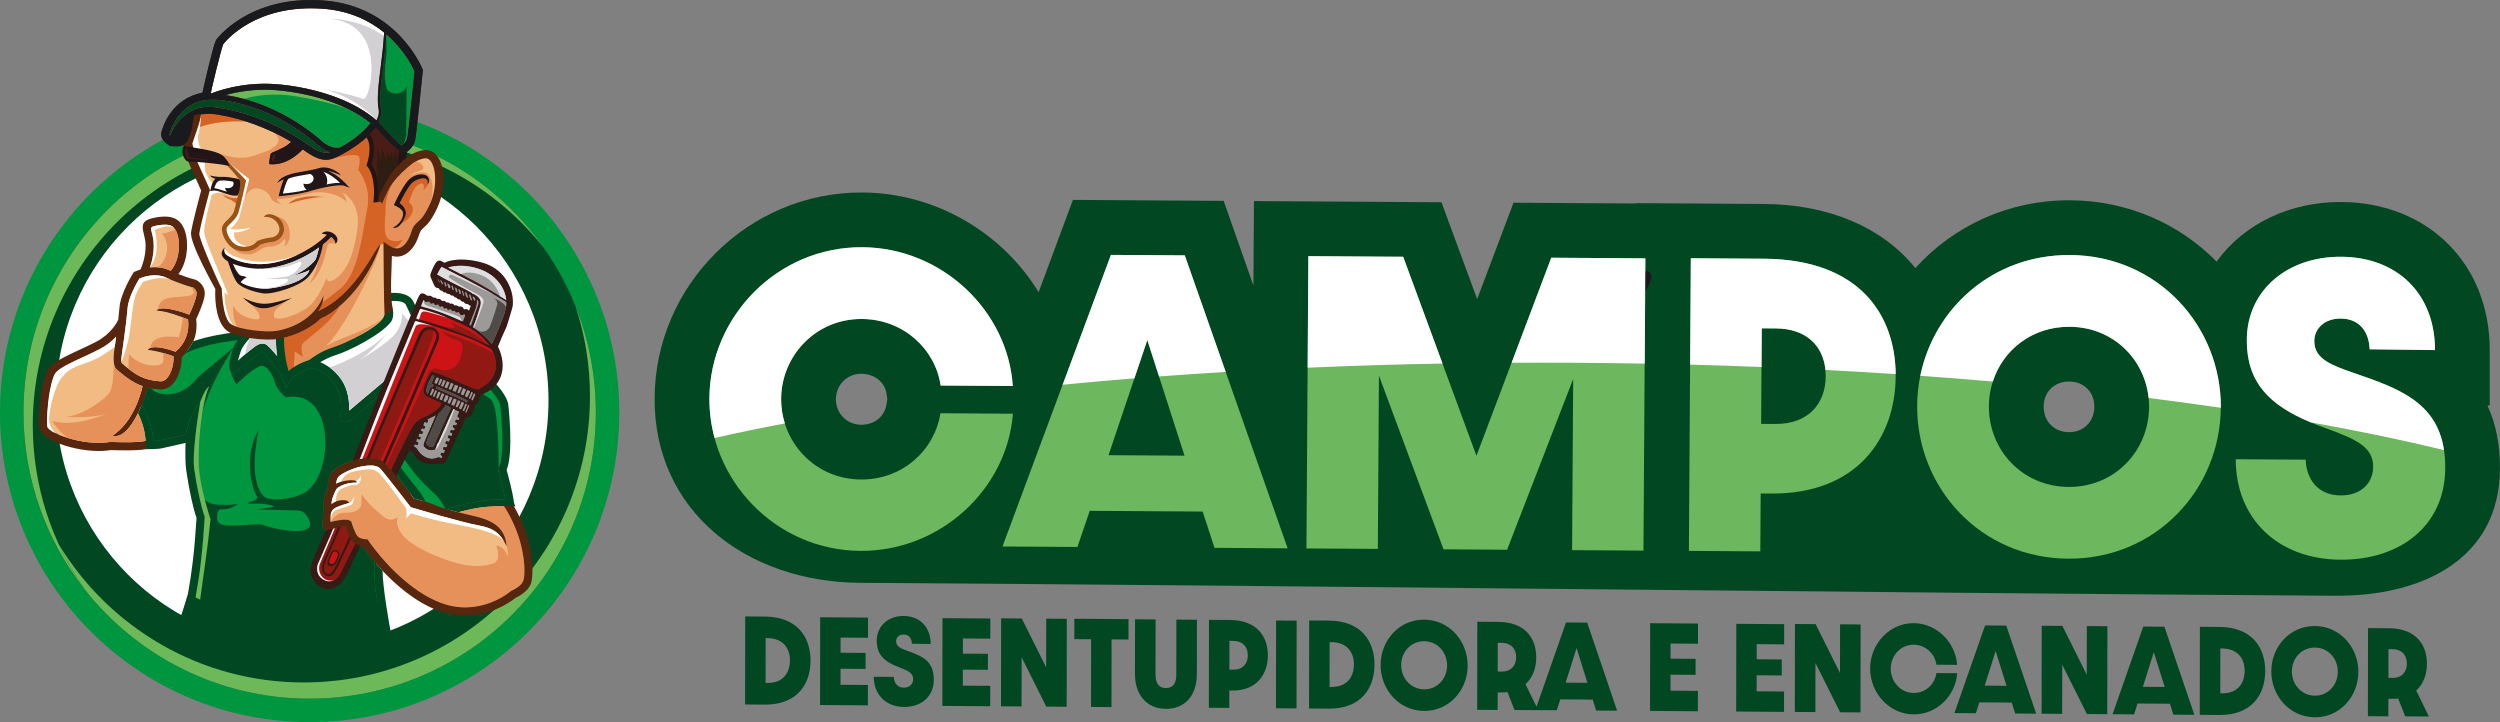
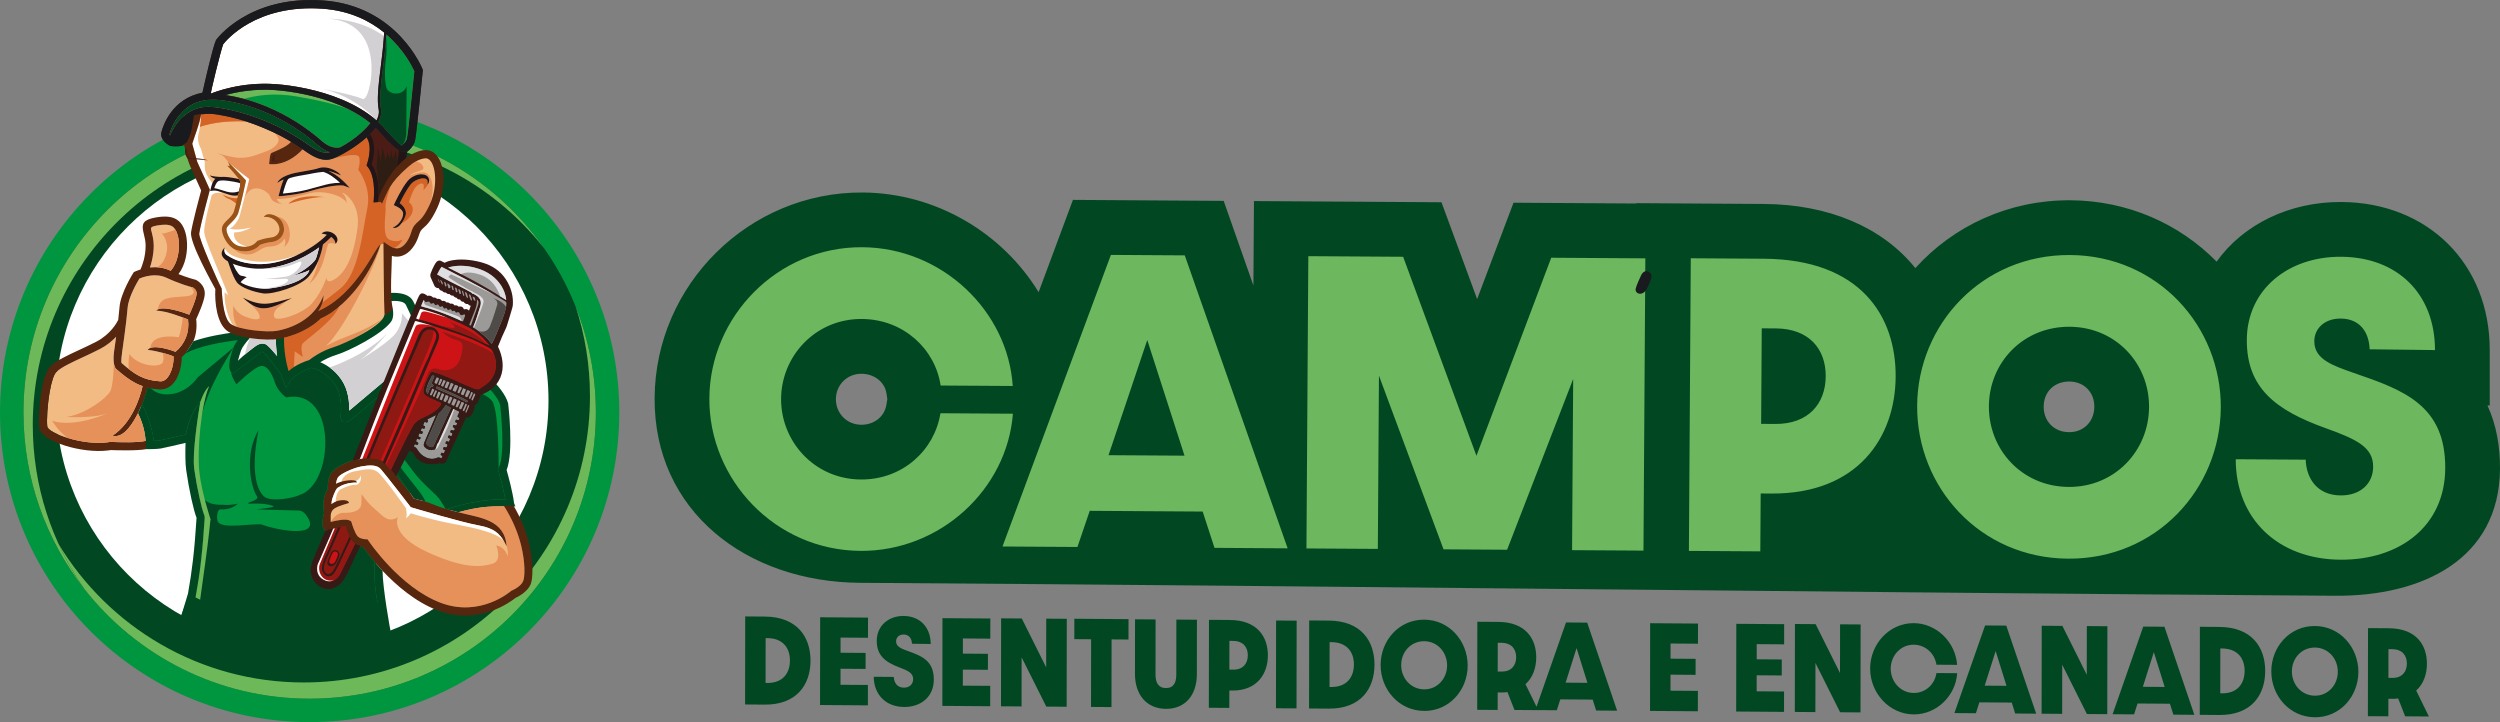
<svg xmlns="http://www.w3.org/2000/svg" id="Camada_2" data-name="Camada 2" viewBox="0 0 1748.89 505.16">
  <rect x="0" y="0" width="1748.89" height="505.16" fill="#808080" stroke="none" />
  <defs>
    <style>      .cls-1, .cls-2 {        fill: #014822;      }      .cls-1, .cls-3, .cls-4, .cls-5, .cls-6, .cls-7, .cls-8, .cls-9, .cls-10, .cls-11, .cls-12, .cls-13, .cls-14, .cls-15, .cls-16, .cls-17, .cls-18, .cls-19, .cls-20, .cls-21, .cls-22 {        fill-rule: evenodd;      }      .cls-23, .cls-3 {        fill: #fff;      }      .cls-4 {        fill: #4f4b48;      }      .cls-5 {        fill: #2e1d12;      }      .cls-6 {        fill: #181a1e;      }      .cls-7 {        fill: #4b1c16;      }      .cls-8 {        fill: #6db859;      }      .cls-9 {        fill: #dfdee0;      }      .cls-10 {        fill: #56260f;      }      .cls-11 {        fill: #995218;      }      .cls-12 {        fill: #371a16;      }      .cls-13 {        fill: #921813;      }      .cls-24 {        fill: #6db75e;      }      .cls-14 {        fill: #009640;      }      .cls-15 {        fill: #e6915a;      }      .cls-16 {        fill: #d2d0d2;      }      .cls-17 {        fill: #8e1812;      }      .cls-18 {        fill: #221517;      }      .cls-19 {        fill: #ce1316;      }      .cls-20 {        fill: #f2bb84;      }      .cls-21 {        fill: #d56326;      }      .cls-22 {        fill: #9c9999;      }    </style>
  </defs>
  <g id="Camada_1-2" data-name="Camada 1">
    <g>
      <g>
        <path class="cls-1" d="m1465.09,284.6c.07-10.26-7.18-17.63-17.47-17.7-10.38-.07-17.88,7.05-17.95,17.47-.07,10.39,7.3,17.88,17.72,17.95,10.32.07,17.63-7.49,17.7-17.72m-844.37-5.45l-.56-3.79c-1.27-8.57-9.07-13.84-17.45-13.89-10.06-.06-17.88,7.71-17.95,17.72-.06,10,7.66,17.88,17.72,17.95,8.71.06,16.22-5.35,17.63-14.11l.62-3.88Zm929.92-96.14c18.93-26.42,51.49-41.94,87.35-41.7,60.33.39,103.74,43.03,103.73,103.58v38.77s-1.6-.02-1.6-.02c6.22,13.56,8.87,28.55,8.77,44.27-.41,63.39-54.46,89.25-115.18,88.86-342.06-2.2-696.54-6.89-1031.95-9.05-79.46-.51-144.33-50-143.82-129.35.51-79.31,66.08-144.22,145.57-143.71,51.15.33,97.6,28.11,123.07,69.71l24-64.54,105.45.68,20.8,59.22.38-59.08,131.18.84,24.95,67.72,25.45-67.4,85.99.55v-.25s89.49.58,89.49.58c44.54.29,82.4,15.98,105.62,44.86,26.58-29.44,65.25-47.73,108.55-47.45,40.28.26,76.32,16.61,102.2,42.92Z" />
        <path class="cls-24" d="m1637.37,391.54c41.24.26,72.95-23.38,73.21-63.88.28-44.22-29.21-54.85-63.92-66.74-15.12-5.31-27.76-9.62-27.68-22.29.06-8.94,7.31-15.85,18.49-15.78,13.42.09,19.82,9.57,20.23,21.5l45.71.54c0-39.01-25.92-65.01-65.67-65.27-37.02-.24-65.74,22.93-65.96,57.96-.22,33.54,19.81,49.32,55.25,61.97,21.81,7.84,33.21,13.38,33.12,27.04-.07,11.68-8.83,20.07-22.74,19.98-16.15-.1-24.02-11.58-24.44-25l-48.94-.31c-.02,41.49,29.36,70,73.33,70.28m-133.97-106.7c-.2,30.56-23.96,55.99-56.26,55.79-32.55-.21-55.98-25.95-55.79-56.51.2-30.56,23.96-55.75,56.51-55.54,32.3.21,55.73,25.7,55.54,56.26Zm50.18.32c.36-56.64-43.79-106.37-105.4-106.76-61.86-.4-106.65,48.76-107.01,105.4-.37,56.89,43.79,106.62,105.65,107.01,61.61.4,106.4-48.76,106.76-105.65Zm-321.56,11.35l.43-66.83,9.94.06c22.86.15,34.94,14.14,34.81,33.52-.12,19.13-12.14,33.46-35.24,33.31l-9.94-.06Zm-50.51,88.87l49.93.32.26-40.49,7.45.05c60.37.39,86.71-39.19,86.98-81.68.27-42.48-24.56-82.14-92.14-82.58l-51.18-.33-1.32,204.71Zm-267.56-1.72l49.93.32.78-121.23,45.18,121.53,44.47.29,46.23-119.45-.77,119.74,49.94.32,1.31-204.46-65.83-.42-52.32,138.54-51.28-139.21-66.33-.43-1.31,204.46Zm-138.46-65.24l27.1-80.57,26.06,80.91-53.16-.34Zm74.12,64.82l51.18.33-71.97-204.93-51.67-.33-75.84,203.98,52.42.34,8.61-25.29,79,.51,8.28,25.39Zm-247.71,2.13c56.15.36,102.64-43.31,106.7-95.96l-50.68-.33c-4.14,25.81-26.39,46.54-55.7,46.35-32.54-.21-55.98-26.69-55.79-56.51.19-29.81,23.96-55.99,56.51-55.79,29.07.19,51.29,20.95,55.1,46.56l50.43.32c-3.39-52.44-49.32-96.71-105.21-97.07-59.62-.38-106.65,48.76-107.01,105.65-.37,56.89,46.02,106.38,105.65,106.76Z" />
        <path class="cls-6" d="m1155.15,194.74c1.28-4.42-4.56-7.71-7.16-2.04-1.03,2.27-3.1,6.67-3.7,9.1-.92,3.65,4.55,5.84,7.58.52.98-1.72,2.74-5.66,3.29-7.58" />
-         <path class="cls-23" d="m1709.72,314.88c-5.08-33.66-31.98-43.3-63.06-53.96-15.12-5.31-27.76-9.62-27.68-22.29.06-8.94,7.31-15.85,18.49-15.78,13.42.09,19.82,9.57,20.23,21.5l45.71.54c0-39.01-25.92-65.01-65.67-65.27-37.02-.24-65.74,22.93-65.96,57.96-.19,30,15.81,45.79,44.55,57.84,33.49,5.97,64.71,12.48,93.39,19.45m-156.13-29.71c.36-56.64-43.79-106.37-105.4-106.76-54.09-.35-95.12,37.18-104.82,84.48,17.17,1.22,34.07,2.57,50.73,4.02,7.14-22.24,27.62-38.48,53.77-38.31,29.99.19,52.35,22.2,55.22,49.81,17.24,2.16,34.08,4.45,50.5,6.86v-.1Zm-227.44-23.47c-.47-41.76-25.56-80.27-92.13-80.7l-51.18-.33-.48,74.42c16.8.45,33.44,1,49.93,1.66l.17-27.06,9.94.06c21.06.14,32.98,12.03,34.62,29.06,16.57.86,32.96,1.82,49.13,2.89Zm-317.02-7.36l-27.52-74.71-66.33-.43-.5,78.02c30.81-1.34,62.3-2.31,94.35-2.89Zm141.44.04l.47-73.66-65.83-.42-27.75,73.48c15.32-.08,30.75-.08,46.28.02,15.72.1,31.33.31,46.83.59Zm-293.1,5.82l-28.64-81.55-51.67-.33-33.77,90.83c16.43-1.61,33.17-3.1,50.21-4.47l9.02-26.82,8.21,25.49c15.33-1.15,30.89-2.19,46.65-3.14Zm-308.42,36.01c-1.73-5.5-2.63-11.32-2.6-17.27.19-29.81,23.96-55.99,56.51-55.79,29.07.19,51.29,20.95,55.1,46.56l50.43.32c-3.39-52.44-49.31-96.71-105.21-97.07-59.62-.38-106.65,48.75-107.01,105.65-.06,9.54,1.2,18.88,3.61,27.81,15.66-3.56,32.06-6.97,49.17-10.22Z" />
        <path class="cls-2" d="m1670.84,474.2l.03-20.09,2.85.02c6.55.05,10.04,4.25,10.03,10.08,0,5.75-3.43,10.06-10.06,10.01l-2.85-.02Zm28.31,27.01l-8.88-18.13c5.14-4.59,7.5-11.52,7.51-18.76.02-12.77-7.16-24.69-26.54-24.83l-14.68-.1-.09,61.61,14.32.1.02-12.25,2.42.02c1.57.01,3.06-.05,4.42-.27l4.9,12.51,16.6.12Zm-63.72-31.29c-.01,9.19-6.79,16.83-16.05,16.76-9.33-.07-16.09-7.81-16.08-16.99.01-9.19,6.79-16.75,16.13-16.69,9.26.07,16.02,7.73,16,16.92Zm14.39.1c.02-17.03-12.71-31.98-30.38-32.1-17.74-.13-30.51,14.64-30.54,31.67-.02,17.1,12.71,32.05,30.45,32.18,17.67.13,30.44-14.64,30.47-31.74Zm-96.62,14.99l.04-31.36h1.21c11.04.09,15.81,7.07,15.79,15.65-.01,8.66-4.8,15.8-15.84,15.72h-1.21Zm-14.34,15.06l13.75.1c22.44.16,32.01-14.03,32.03-30.76.02-16.73-9.5-30.68-31.94-30.84l-13.75-.1-.09,61.61Zm-39.8-19.62l7.66-24.22,7.59,24.32-15.25-.11Zm21.34,19.49l14.68.11-20.93-61.61-14.82-.11-21.46,61.3,15.03.11,2.43-7.6,22.65.16,2.41,7.63Zm-92.19-.66l14.39.1.05-34.35,17.26,34.47,14.25.1.09-61.53-14.39-.1-.05,34.05-17.05-34.17-14.46-.1-.09,61.53Zm-39.8-19.62l7.66-24.22,7.59,24.32-15.24-.11Zm21.34,19.49l14.68.1-20.93-61.61-14.82-.11-21.46,61.3,15.03.11,2.43-7.6,22.65.16,2.41,7.63Zm-71.03.61c16.1.11,29.37-13.01,30.46-28.83l-14.53-.1c-1.15,7.76-7.5,13.99-15.91,13.93-9.33-.07-16.09-8.03-16.08-16.99.01-8.96,6.79-16.83,16.12-16.76,8.34.06,14.74,6.3,15.87,14l14.46.1c-1.05-15.76-14.28-29.08-30.31-29.19-17.1-.12-30.51,14.64-30.54,31.74-.02,17.1,13.35,31.98,30.45,32.1Zm-83.14-1.71l14.39.1.05-34.35,17.26,34.47,14.25.1.09-61.53-14.39-.1-.05,34.05-17.05-34.17-14.46-.1-.09,61.53Zm-41.03-.29l33.48.24.02-14.26-19.16-.14.02-11.2,17.53.13.02-11.2-17.53-.12v-10.6s19.18.14,19.18.14l.02-14.11-33.48-.24-.09,61.38Zm-60.27-.43l33.48.24.02-14.26-19.16-.14.02-11.2,17.53.13.02-11.2-17.53-.12v-10.6s19.18.14,19.18.14l.02-14.11-33.48-.24-.09,61.38Zm-59.03-19.76l7.66-24.22,7.59,24.32-15.25-.11Zm21.34,19.49l14.68.1-20.93-61.61-14.82-.11-21.46,61.3,15.03.11,2.43-7.6,22.65.16,2.41,7.63Zm-68.85-27.3l.03-20.09,2.85.02c6.55.05,10.04,4.25,10.03,10.08,0,5.75-3.44,10.06-10.06,10.01l-2.85-.02Zm28.32,27.01l-8.88-18.13c5.14-4.59,7.5-11.52,7.51-18.76.02-12.77-7.16-24.69-26.54-24.83l-14.67-.1-.09,61.61,14.32.1.02-12.25,2.42.02c1.57.01,3.06-.05,4.42-.27l4.9,12.51,16.6.12Zm-63.72-31.29c-.01,9.18-6.79,16.83-16.05,16.76-9.33-.07-16.09-7.81-16.08-16.99.01-9.19,6.79-16.75,16.12-16.69,9.26.07,16.02,7.73,16,16.92Zm14.39.1c.02-17.03-12.71-31.98-30.37-32.1-17.74-.13-30.51,14.64-30.54,31.67-.02,17.1,12.71,32.05,30.45,32.18,17.67.13,30.44-14.64,30.46-31.74Zm-96.63,14.99l.04-31.36h1.21c11.04.09,15.81,7.07,15.79,15.65-.01,8.66-4.8,15.8-15.84,15.72h-1.21Zm-14.34,15.06l13.75.1c22.44.16,32.01-14.03,32.03-30.76.02-16.73-9.5-30.68-31.94-30.84l-13.75-.1-.09,61.61Zm-23.15-.17l14.39.1.09-61.38-14.39-.1-.09,61.38Zm-32.59-27.04l.03-20.09,2.85.02c6.55.05,10.04,4.25,10.03,10.08,0,5.75-3.43,10.06-10.06,10.01l-2.85-.02Zm-14.36,26.7l14.32.1.02-12.17,2.14.02c17.31.12,24.81-11.77,24.83-24.54.02-12.77-7.16-24.69-26.54-24.83l-14.68-.1-.09,61.53Zm-30.07.76c13.39.1,21.67-9.4,21.69-24.26l.05-38.08-14.39-.1-.05,38.61c0,5.15-1.72,9.32-7.28,9.28-5.56-.04-7.26-4.23-7.25-9.39l.05-38.61-14.39-.1-.05,38.08c-.02,14.79,8.23,24.48,21.62,24.57Zm-52.36-1.34l14.32.1.07-47.34,11.83.08.02-14.26-37.9-.27-.02,14.26,11.75.08-.07,47.34Zm-62.98-.45l14.39.1.05-34.35,17.26,34.47,14.25.1.09-61.53-14.39-.1-.05,34.05-17.05-34.17-14.46-.1-.09,61.53Zm-41.03-.29l33.48.24.02-14.26-19.16-.14.02-11.2,17.53.13.02-11.2-17.53-.13v-10.6s19.18.14,19.18.14l.02-14.11-33.48-.24-.09,61.38Zm-26.86.78c11.83.08,20.88-7.02,20.9-19.19.02-13.29-8.45-16.49-18.42-20.07-4.34-1.6-7.97-2.9-7.97-6.7,0-2.69,2.07-4.76,5.28-4.74,3.85.03,5.7,2.88,5.83,6.46l13.11.17c-.05-11.72-7.52-19.54-18.92-19.62-10.61-.08-18.82,6.89-18.83,17.41-.01,10.08,5.75,14.83,15.93,18.63,6.27,2.36,9.54,4.03,9.53,8.13,0,3.51-2.5,6.03-6.49,6-4.63-.03-6.9-3.49-7.04-7.52l-14.03-.1c.05,12.47,8.52,21.04,21.13,21.13Zm-58.7-1.39l33.48.24.02-14.26-19.17-.14.02-11.2,17.53.12.02-11.2-17.53-.13v-10.6s19.18.14,19.18.14l.02-14.11-33.48-.24-.09,61.38Zm-38.09-15.43l.04-31.36h1.21c11.04.09,15.81,7.07,15.79,15.65-.01,8.66-4.8,15.8-15.84,15.72h-1.21Zm-14.34,15.06l13.75.1c22.44.16,32.01-14.03,32.03-30.76.02-16.73-9.5-30.68-31.94-30.84l-13.75-.1-.09,61.61Z" />
      </g>
      <path class="cls-14" d="m216.62,71.91C96.98,71.91,0,168.9,0,288.54s96.98,216.62,216.62,216.62,216.62-96.99,216.62-216.62-96.99-216.63-216.62-216.63" />
      <path class="cls-1" d="m216.62,88.32c-110.58,0-200.22,89.64-200.22,200.22s89.64,200.22,200.22,200.22,200.22-89.64,200.22-200.22-89.64-200.22-200.22-200.22" />
      <path class="cls-3" d="m211.4,107.88c-95.16,0-172.31,77.14-172.31,172.3s77.15,172.3,172.31,172.3,172.3-77.14,172.3-172.3-77.15-172.3-172.3-172.3" />
      <path class="cls-8" d="m22.92,297.33c0-110.58,89.64-200.23,200.22-200.23,63.95,0,120.9,29.98,157.56,76.66-36.21-51.67-96.2-85.44-164.08-85.44-110.58,0-200.22,89.64-200.22,200.22,0,46.63,15.94,89.53,42.67,123.57-22.78-32.5-36.14-72.08-36.14-114.78" />
      <path class="cls-8" d="m216.62,488.76c110.58,0,200.22-89.64,200.22-200.22,0-26.17-5.02-51.17-14.15-74.07,6.5,19.73,10.02,40.82,10.02,62.73,0,110.58-89.64,200.22-200.22,200.22-72.75,0-136.43-38.8-171.5-96.83,5.08,11.09,11.13,21.63,18.06,31.52,36.66,46.68,93.61,76.66,157.56,76.66" />
      <path class="cls-20" d="m272.02,222.25l-.06-15.83c-.23-4.59-.27-9.27-.36-13.82-.09-4.51-.16-9.02-.22-13.52l-.05-3.59,3.46.99c2.5.72,4.87.48,7.16-.74,2.19-1.18,3.97-3.13,5.32-5.19,1.42-2.15,2.52-4.62,3.26-7.08.83-2.8,1.78-4.17,3.9-6.04,1.41-1.25,2.57-2.4,3.72-3.92,2.11-2.78,3.82-6.1,5.29-9.26,3.1-6.7,4.54-14.94,3.87-22.29-.26-2.9-.89-5.99-2.14-8.62-.97-2.07-2.44-4.07-4.57-5.06-1.12-.52-2.3-.7-3.53-.59-4.12.38-8.06,2.44-11.33,4.89l-5,3.72,1.39-11.43.84-.68c1.96-1.58,4.1-3.95,4.69-6.45.2-.86.31-1.89.43-2.78.25-1.85.47-3.71.69-5.57.6-5.16,1.16-10.32,1.7-15.48.86-8.17,1.71-16.33,2.51-24.5v-.06s0-.03,0-.03c-.93-2.3-2.2-4.66-3.44-6.8-3.17-5.45-7.03-10.59-11.36-15.17-14.11-14.92-32.21-23.01-52.67-24.42-19.17-1.32-38.49,1.9-55.1,11.89-5.76,3.46-12.95,8.97-17.03,14.45h0s-.01.04-.01.04c-.36.74-.64,1.65-.89,2.43-.46,1.43-.87,2.87-1.26,4.32-1.05,3.82-2.01,7.66-2.95,11.51-1.45,5.93-2.82,11.88-4.16,17.83l-.38,1.7-1.71.33c-8.27,1.63-15.14,5.82-20.23,12.54-2.86,3.77-5.17,8.45-6.38,13.05-.7,2.67,2.11,5.24,4.21,6.4h.03s0,.01,0,.01c2.73.47,5.78.33,8.46-.33l2.69-.66.56,2.71c.14.67.28,1.35.43,2.02l.03.11v.11c.32,2.32,1.12,4.98,1.89,7.19l.02.05v.05c.55,1.74,1.16,3.53,1.93,5.18,2.53,5.39,4.95,10.85,7.37,16.29l.38.86-.25.91c-1.36,5.06-2.69,10.14-3.96,15.23-1.1,4.43-2.33,9.17-3.04,13.67-.54,3.46,5.04,15.4,6.62,18.71,2.01,4.2,4.14,8.35,6.33,12.45,1.24,2.32,2.53,4.62,3.75,6.94l.34.65-.04.74c-.42,7.61.64,22.98,7.86,27.46,6.56,4.06,25.51,6.07,33.09,4.69.39,7.16.64,21.03,3.68,27.74,2.41-1.42,19.44-8.17,20.4-8.58,2.54-1.06,23.94-10.24,26.24-11.74l27.56-19.65Z" />
      <path class="cls-15" d="m194.39,215.26c4.27-3.39,6.88-5.19,6.88-5.19-13.7,6.96-19.56,7.37-27.23,1.67,1.73,1.41,4.54,3.9,6.32,6.48,1.19,1.72,2.18,4.59.09,5.07-2.71.62-9.12-1.56-11.59-3.1-4.38-2.74-5.59-6.35-5.59-6.35,0,0-1.18,8.89,2.83,14.94,8.07,2.55,21.99,3.68,27.6,2.66,14.48-2.64,27.46-10.83,32.68-24.98-.06,1.71-.25,3.36-.72,5.04-.55,1.96-1.48,3.96-3.01,6.08,27.43-11.94,40.34-46.37,43.6-46.5h0s0,.02,0,.02c-3.34,15.2-26.67,61.17-38.32,70.92,14.01-7.49,24.84-8.78,39.73-19.13-6.22,6.89-29.61,19.65-35.68,21.49-8.5,2.57-13.96,6.12-15.67,7.46-1.39.42-10.58,5.5-14.42,7.75-1.66.97-.52-3.98-2.05-2.62-1.25-4.32-2.89-11.57-3.05-20.24,16.65-3.54,25.54-11.72,27.69-13.93,1.18-.5,3.79-1.7,7.23-3.94,1.65-1.16,3.5-2.57,5.48-4.25,9.33-7.92,21.51-21.84,29.06-43.51h0c.65-.39,1.46-.47,2.02-.48l-.02-1.51,4.54,3c1.02.67,1.98,1.13,2.9,1.4,0,0,.01,0,.02,0h0c1.83.54,3.46.28,4.88-.48,1.62-.87,3.03-2.37,4.2-4.15,1.27-1.93,2.24-4.15,2.87-6.28,1.3-4.36,2.79-5.68,4.81-7.48,1.89-1.68,4.43-3.92,8.23-12.16,4.34-12.6.72-21.34-3.34-22.22-4.05-.88-10.74,2.08-10.74,2.08,3.83-3.51,10.41-2.74,9.53-5.92-.88-3.17-5.06-4-5.09-4-1.88,1.03-3.73,2.37-5.49,3.9-6.54,5.7-10.01,9.8-12.34,13.53-2.51,4.02-3.7,7.63-5.98,12.35l-.99-1.39-4.97.33c.78-7.77.81-19.03-4.31-25.19l-.58-.69.3-.86s4.36-12.19-.3-18.8c-2.69,2.45-5.49,4.61-8.24,6.5-5.35,3.67-10.51,6.29-14.32,8-.5.23-.99.42-1.48.57-7.73,2.5-14.97-2.63-20.25-6.38l-.36-.25c-.12.12-.23.25-.35.37-11.88,12.33-23.13,9.9-23.13,9.9,0,0,.47-6.85,1.36-7.54.89-.7,3.28-1.28,8.67-4.1,2.21-1.15,3.74-2.34,4.78-3.36.2-.19.39-.38.55-.57-3.74-2.26-7.61-4.36-11.57-6.29.95.99,2.03,2.35,2.63,3.92,1.23,3.24-3.51,7.45-8.66,9.1-5.15,1.64-12.49,5.8-22.35,4.05-4.39-.78-8.78-1.91-12.3-2.91,2.36.82,4.3,1.64,5.04,2.32.86.79,1.99,2.28,3.02,3.74,5.02,4.95,14.37,11.68,14.38,11.7l.43.58-.15.71s-1.17,5.52-2.49,11.17c5.21-10.41,15.52-3.54,17.02-.52,1.52,3.07,1.43,4.89,10.55,6.41,0,0-4.46-.43-5.59-4.05,5.31.43,13.36-1.42,23.01-3.95,9.64-2.52,24.21,1.76,25.85,7.01,0,0,.22-4.16-2.63-6.79-2.85-2.63,12.93,4.05,10.3,23.99-2.63,19.94-8.33,30.9-15.34,35.5-7.01,4.6-6.31-.82-6.31-.82,0,0-3.29,10.41-10.52,18.51-4.87,5.46-18.5,10.99-24.22,10.34-3.61-.41-2.15-5.46.62-7.66m87.62-65.74c0-3.34-5.15-5.35-5.16-5.36l-1.39-.7.66-1.4s4.8-10.38,8.97-15.38c2.7-3.24,7.67-5.62,11.95-4.46,3.43.94,3.91,4.76,2.26,6.7-.1.11-.21.23-.33.33.32-1.54.23-2.61-.15-3.29-.28-.52-.78-.84-1.41-1.02-.81-.21-1.8-.2-2.86-.01-2.64.48-5.49,1.99-6.99,3.79-3.04,3.66-6.53,10.55-7.92,13.4,1.69,1.19,4.38,3.65,4.37,7.33,0,1.06-1.22,4.21-3.06,6.7-1.7,2.28-3.92,4-6.24,3.02,3.75-1.27,7.29-5.97,7.31-9.66Zm-65.67,49.14s4.92-7.15,6.25-16.1c1.64-3.83,2.69-7.74,3.34-11.53,1.82-1.47,3.49-2.98,4.98-4.51.26-.26.51-.53.76-.79,1.53,1.06,2.79,2.6,3.07,4.83,0,0-3.19-1.04-4.83-.06-1.64.98-2.74,19.61-13.58,28.15Zm-41.88-23.11c2.81-.59,5.46-1.96,7.48-4.31,1.14-.4,4.59-1.55,7.74-1.86,2.34-.23,4.3-1.03,5.81-2.27,1.57-1.3,2.63-3.08,3.08-5.19.22-1.01.2-2.31-.11-3.68-.37-1.62-1.15-3.39-2.45-4.87-.58-.67-1.42-1.34-2.39-1.91,5.75.8,8.65,5.07,9.14,11.48.55,7.01-3.83,9.75-3.83,9.75,1.64-4.16.11-5.8.11-5.8,0,0-2.3,5.36-10.08,5.58-7.78.22-8.98,6.35-17.2,5.48-4.3-.45-6.65-2.17-7.91-3.71.29.16.59.29.89.41,2.96,1.19,6.46,1.58,9.72.89Zm-36.13-86.25c5.92-2.29,16.87-5.09,34.02-4.31-6.47-2.06-13.06-3.67-19.68-4.76-4.9-.81-8.67-.89-11.97-.1-.72,3.59-1.53,6.5-2.38,9.17Zm80.11,43.96c-9.25,2.95-21.8,3.9-21.84,3.9l-1.75.11c1.03-4.17,1.93-7.84,3.63-11.74-1.85.67-2.18.91-4.58,2.48,1.68-3.77,6.99-5.38,8.14-5.82,2.61-1,6.69-1.71,10.78-2.42,3.8-.65,7.61-1.32,10.04-2.14,6.78-2.29,14.65,3.04,15.6,4.97-3.44-1.26-5.75-2.59-8.69-2.92,5.99,2.46,10.69,7.01,14.93,11.74l-4.38-1.6c-4.72-.86-17.33,1.98-21.89,3.44Z" />
      <path class="cls-21" d="m273.26,130.31c-2.51,4.02-3.7,7.63-5.98,12.35l-.99-1.39-4.97.33c.78-7.77.81-19.03-4.31-25.19l-.58-.69.3-.86s4.36-12.19-.3-18.8c-2.69,2.45-5.49,4.61-8.24,6.5-5.35,3.67-10.51,6.29-14.32,8-.5.23-.99.42-1.48.57,3.47-.99,18.44-5.04,19.02-.77.66,4.82-.88,8.32-.88,8.32,0,0,9.64,11.84,6.35,27.39-3.29,15.56-5.76,45.06-18.62,55.65-4.77,3.92-9.07,7.2-12.61,9.76-.55,1.96-1.48,3.96-3.01,6.08,27.43-11.94,40.34-46.37,43.6-46.5,0,0,0,.01,0,.02.65-.39,1.46-.47,2.03-.48l-.02-1.51,4.54,3c1.02.67,1.98,1.13,2.9,1.4,0,0,.01,0,.02,0,3.69-1.25,5.98-6.01,5.98-6.01,0,0-3.45,2.52-8.87.38-4.24-1.67-4.11-8.3-3.01-21.47-.99-4.71,3.45-16.09,3.45-16.09m-134.94-41.01c5.92-2.29,16.87-5.09,34.02-4.31-6.47-2.06-13.06-3.67-19.68-4.76-4.9-.81-8.67-.89-11.97-.1-.72,3.59-1.53,6.5-2.38,9.17Zm67.22,168.07c-1.66.97-3.35,2.14-4.88,3.5-1.25-4.32-3.72-15.48-3.88-24.16,16.65-3.54,25.54-11.72,27.69-13.93,1.18-.5,3.79-1.7,7.23-3.94,1.65-1.16,3.5-2.57,5.48-4.25-3.97,9.89-23.11,23.09-25.3,25.5-2.19,2.4,0,9.64,0,9.64l-5.7-3.95-.65,11.58Zm74.1-115.25c1.39-2.85,4.88-9.74,7.92-13.4,1.5-1.8,4.35-3.31,6.99-3.79,1.06-.19,2.05-.2,2.86.01.63.18,1.13.5,1.41,1.02.38.69.48,1.76.15,3.29.12-.1.23-.21.33-.33-.94,2.47-3.16,4-3.16,4,1.64-7.23-3.5-4.38-5.59-1.75-2.08,2.63-4.49,10.19-4.49,10.19,6.23,5.1.53,12.38-5.12,14.79,1.84-2.49,3.06-5.64,3.06-6.7.01-3.68-2.68-6.14-4.37-7.33Z" />
      <path class="cls-14" d="m135.84,417.52c1.51-8.39,2.81-16.79,3.79-25.26,1.13-9.75,1.88-19.55,2.51-29.34l-.44-2.76c-1.42-3.75-2.42-8.43-3.25-12.21-1.43-6.52-2.62-13.15-3.57-19.76-.45-3.14-.38-6.64-.25-9.81.17-4.1.54-8.22.98-12.3.62-5.84,1.42-11.67,2.3-17.48.19-1.28.4-2.56.61-3.84-3.9,6.13-5.9,11.75-7.54,19.37l-.13.62-.62.15c-3.11.75-6.22,1.49-9.33,2.22-2.98.69-6.25,1.56-9.26,2.04-1.45.23-2.56.28-4.03.29h-.93s-.08-.92-.08-.92c-.69-7.54-4.42-18.54-8.16-25.03l-.26-.44.21-.47c1.82-4.11,2.7-7.36,3.72-11.66l.23-.99.99.25c2.75.69,5.56,1.07,8.38,1.24.47.03.94.03,1.41,0,4.43-.34,7.54-3.45,9.58-7.18,1.97-3.61,3.11-8.16,3.37-12.26.04-.71.06-1.42.05-2.12v-.47s.34-.31.34-.31c.53-.46,1.04-.94,1.53-1.43.39-.38.76-.78,1.13-1.18l.12-.12.15-.08c9.93-5.34,25.6-8.01,36.77-9.37l2.27-.27-1.33,1.86c-1.06,1.49-2.22,3.28-2.84,5-1.29,3.59-4.79,13.02-1.49,16.59.72-.54,1.67-1.18,2.16-1.54,2.01-1.49,4.03-2.99,6.03-4.49,1.62-1.22,3.23-2.45,4.83-3.69.68-.53,1.35-1.06,2.02-1.6,1.14-.91,4.68-4.19,6.28-3.61,2.02.74,11.42,13.53,13.33,16.11l.11.14.05.17c.42,1.41.88,2.88,1.43,4.24l1.3,3.24,1.94-2.91c3.21-4.81,9.86-8.15,15.25-9.81l.24-.07.25.05c6.78,1.33,12.99,6.1,16.86,11.69,4.4,6.34,5.34,14.85,4.53,22.36-.54,5.02,2.8,4.73,5.9,2.13,8.76-7.34,17.52-14.7,26.25-22.07,6.3-5.32,12.6-10.65,18.86-16.02,2.2-1.88,4.39-3.77,6.56-5.69.94-.83,2.23-1.88,3.05-2.81.22-.25.42-.51.61-.78l.58-.84.83.59c5.63,3.96,12.01,7.55,18.49,9.88,6.58,2.37,13.85,7.97,18.91,12.73,4.06,3.82,9.78,10.03,11.4,15.47l.02.08v.09c1.2,10.19,3.31,35.79-1.1,44.61l-.32.65.2.69c1.88,6.6,3.75,13.58,4.9,20.35l.21,1.26-1.28-.09c-12.85-.93-28.46,2.72-40.57,6.52l-.29.09-.29-.08c-2.75-.76-5.4-1.67-8.05-2.71-1.97-.77-3.92-1.61-5.93-2.27-.37-.12-.74-.24-1.12-.35l-.5-.15-.17-.49c-1.53-4.46-6.72-10.06-9.64-13.9-3.93-5.19-8.05-9.91-11.52-15.49-2.12-3.42-3.88-6.91-5.26-10.54.45,1.73.99,3.42,1.57,5.03,2.68,7.47,7.37,16.32,12.2,22.69,1.13,1.5,2.27,2.99,3.37,4.52l.39.54-1.21,1.98-.89-1.15c-1.87-2.42-3.75-4.83-5.64-7.23-3.24-4.14-6.57-8.56-10.04-12.51-2.3-2.62-5.35-3.75-8.74-4.06-3.06-.27-6.19.13-9.2.66-3.84.67-8.34,2.41-11.85,4.15-2.44,1.21-6.26,3.4-7.71,5.78-1.72,2.82-2.19,7.19-2.16,10.43v.27s-.13.24-.13.24c-1.28,2.21-2.32,4.85-2.65,7.39-.38,2.87-.13,6.26.23,9.12l.03.25-.09.24c-.95,2.51-1.1,6.2-.81,8.92l1.32,1.92,2.91-.33c2.67-.81,7.44-2.23,10.04-2.17l.71.02.22.67c.96,2.88,2.88,7.91,5.05,10.04,1.85,1.82,4.56,2.78,7.09,3.14l.43.06.25.35c2.49,3.52,5.21,6.94,8,10.23l.26.3-.02.39c-.38,8.97.03,18.91,1.98,27.72l.15.67-5.12,3.42c-16.71,6.04-34.74,9.34-53.53,9.34-25.43,0-49.45-6.04-70.7-16.75" />
      <path class="cls-20" d="m94.93,268.08c-4.69-2.41-8.82-5.7-13.55-9.83-3.01-2.64-1.64-12.09-1.63-12.12v-.03s.68-4.64,1.47-10.5c-2.77,2.94-6.48,6.04-11.29,8.53-4.17,2.16-8.35,4.1-12.31,5.93-7.68,3.56-14.51,6.72-18.14,10.08-1.94,1.79-3.52,7.31-4.66,13.66-1.7,9.47-2.26,20.41-1.75,24.54v.06c.46,2.41,6.39,5.49,14.26,7.93,8.53,2.65,19.06,4.18,27.71,3.1.61-.08,1.21-.16,1.78-.27l.27-.05h.33c6.77.22,17.86.64,24.47-.69-.55-6.16-1.95-12.48-5.39-19.33-2.34,4.51-9.29,18.13-17.87,15.7,13.79-9.03,19.31-26.93,21.11-34.65-1.67-.59-3.27-1.28-4.81-2.07m193.03,85.87l.58.17c8.3,2.47,16.64,4.86,25,7.14,4.02,1.1,8.06,2.18,12.1,3.19,3.08.77,6.23,1.54,9.35,2.1,4.46.8,9.02,2.09,12.7,4.86,1.79,1.35,3.28,3,4.54,4.8-4.45-12.64-19.41-13.61-31.84-16.9l-3.61-.96,3.61-.99c7.42-2.03,14.67-3.56,22.35-4.09,3.28-.23,6.57-.29,9.85-.29h.55l.3.47c5.38,8.48,9.72,18.1,12.1,27.87,1.29,5.31,2.18,10.9,2.32,16.37.07,2.5.03,6.87-.95,9.22-1.34,3.2-5.4,5.88-8.49,7.16l-.26.11-.22.19c-3.93,3.4-9.78,6.45-14.57,8.25-11.69,4.39-23.99,4.41-35.68-.08-2.61-1-5.14-2.17-7.61-3.47-11.57-6.08-22.03-15.23-30.8-24.87-4.23-4.65-8.62-9.92-12.15-15.15l-.52-.78-.9-.04c-1.97,0-4.66-.84-6.06-2.22-1.85-1.82-3.87-7.32-4.56-9.88l-.2-.69-.61-.37c-2.39-1.45-10,.33-12.67,1.03l-1.3.34.03-1.34c.07-2.93-.44-5.38.99-8.08,1.7-2.99,7.48-4.68,11.2-5.75-1.31-.67-4.29-.29-5.25-.09-1.43.31-3.59,1.02-4.58,2.16l-1.81,2.07.04-2.75c.01-.74.05-1.49.15-2.23.29-2.23,2.8-8.86,4.64-10.09,2.59-1.73,5.52-2.8,8.55-3.34-.83.06-1.66.17-2.44.3-1.77.29-4.67.93-6.2,1.88l-1.81,1.14.27-2.12c.2-1.56.6-3.3,1.42-4.65,1.06-1.75,4.39-3.51,6.19-4.4,3.2-1.59,7.33-3.2,10.86-3.82,2.66-.47,5.56-.88,8.26-.64,2.39.21,4.67.97,6.29,2.81,3.46,3.94,6.78,8.36,10.01,12.49,3.5,4.48,7.01,8.96,10.46,13.47l.37.48ZM104.94,187.12c4.17-.47,9.09-.21,13.8,1.98l.7.33c2.48-2.8,4.04-6.41,4.91-10.14,1.31-5.68,1-11.51-.16-15.21-.91-2.93-2.11-4.95-4.04-5.95-2.15-1.11-5.41-1.26-10.36-.37-3.77.67-4.3,1.44-4.07,2.72.1.53.3,1.33.52,2.21.61,2.41,1.36,5.4,1.36,9.22,0,6.13-1.37,11.51-2.65,15.21Zm-19.81,66.85c-.62-.54.19-6.56.26-7.04,0-.06,3.21-22.03,3.91-31.52.54-7.42,6.56-17.77,8.26-20.57,2.53-1.06,11.15-4.14,18.77-.59,9.24,4.31,16.81,6.38,18.56,6.83.68.39,2.89,1.86,2.65,4.63-.32,3.71-3.66,11.26-5.11,14.39-5.03-1.94-19.66-6.85-23.1-2.85,8.15.51,17.99,4.6,22.23,6.26,1.14,9.02-2.16,17.06-8.77,22.57-4.89-1.89-16.55-5.41-19.45-1.33,7.94.95,14.79,3.29,18.09,4.56.03.76.03,1.57-.03,2.39-.21,3.41-1.14,7.26-2.8,10.3-1.43,2.62-3.39,4.55-5.82,4.74-.27.02-.53.02-.79,0-5.9-.37-10.41-1.63-14.47-3.72-4.15-2.13-7.97-5.18-12.39-9.05Z" />
      <path class="cls-10" d="m77.42,309.14h-.33s-.27.03-.27.03c-.58.1-1.17.19-1.78.27-8.66,1.08-19.19-.45-27.71-3.1-7.86-2.44-13.8-5.52-14.25-7.93v-.06c-.51-4.13.04-15.07,1.75-24.54,1.14-6.35,2.72-11.87,4.66-13.66,3.64-3.36,10.47-6.52,18.14-10.08,3.96-1.83,8.14-3.77,12.31-5.93,4.81-2.49,8.51-5.59,11.29-8.53-.79,5.86-1.46,10.47-1.47,10.5v.03s-1.38,9.48,1.63,12.12c4.73,4.13,8.86,7.42,13.55,9.83,1.54.79,3.14,1.48,4.81,2.07-1.8,7.72-7.32,25.62-21.11,34.65,8.58,2.44,15.53-11.18,17.87-15.7l2.81-6.12c2.45-5.53,2.98-8.44,3.78-11.83,2.59.65,5.41,1.08,8.56,1.27.54.03,1.06.03,1.55,0,4.65-.36,8.08-3.49,10.38-7.7,2.07-3.79,3.23-8.53,3.49-12.68.05-.76.07-1.49.06-2.2.53-.46,1.06-.95,1.58-1.47,2.84-3.22,6.59-9.7,6.59-9.7,1.75-4.23,2.65-9.33,1.94-15.45,1.28-2.74,5.54-12.13,5.97-17.02.63-7.24-6.04-10.34-6.06-10.35l-.26-.13-.32-.08s-4.81-1.15-11.72-3.9c2.5-3.3,4.1-7.21,5.02-11.19,1.54-6.69,1.14-13.67-.27-18.18-1.37-4.38-3.37-7.5-6.87-9.31-3.29-1.7-7.7-2.03-13.97-.91-8.55,1.54-9.56,4.31-8.66,9.32.16.92.36,1.71.58,2.59.53,2.09,1.18,4.69,1.18,7.84,0,7.88-2.5,14.23-3.59,16.61-2.42.76-3.91,1.49-3.92,1.49l-.74.35-.44.7s-8.84,13.85-9.58,23.95c-.17,2.32-.49,5.43-.89,8.78-.87,1.81-5.27,10.03-15.4,15.29-4.04,2.09-8.17,4-12.09,5.82-8.11,3.76-15.32,7.11-19.61,11.07-2.97,2.74-5.06,9.42-6.4,16.85-1.8,10.04-2.37,21.79-1.82,26.26l.04.3c.81,4.62,8.37,9.36,18.2,12.41,9.2,2.86,20.62,4.5,30.07,3.32.6-.08,1.2-.16,1.8-.26,2.48.1,18.41.67,24.99-.69l-.09-5.82c-6.53,1.48-18.04,1.03-25,.82m34.57-42.4c-5.9-.37-10.41-1.63-14.47-3.72-4.15-2.13-7.97-5.18-12.39-9.05-.62-.54.19-6.56.26-7.04,0-.06,3.21-22.03,3.91-31.52.54-7.42,6.56-17.77,8.26-20.57,2.53-1.06,11.15-4.14,18.77-.59,9.24,4.31,16.81,6.38,18.56,6.83.68.39,2.89,1.86,2.65,4.63-.32,3.71-3.66,11.26-5.11,14.39-5.03-1.94-19.66-6.85-23.1-2.85,8.15.51,17.99,4.6,22.23,6.26,1.14,9.02-2.16,17.06-8.77,22.57-4.89-1.89-16.55-5.41-19.45-1.33,7.94.95,14.79,3.29,18.09,4.56.03.76.03,1.57-.03,2.39-.21,3.41-1.14,7.26-2.8,10.3-1.43,2.62-3.39,4.55-5.82,4.74-.27.02-.53.02-.79,0Zm6.74-77.64c-4.71-2.19-9.62-2.45-13.8-1.98,1.27-3.7,2.65-9.08,2.65-15.21,0-3.82-.75-6.81-1.36-9.22-.22-.88-.42-1.68-.52-2.21-.23-1.28.3-2.05,4.07-2.72,4.95-.89,8.21-.74,10.36.37,1.93,1,3.13,3.02,4.04,5.95,1.16,3.7,1.47,9.53.16,15.21-.86,3.73-2.42,7.34-4.91,10.14l-.7-.33Z" />
      <path class="cls-1" d="m320.65,358.33l-8.06-2.18c21.48-6.76,34.92-7,40.94-6.57-1.4-8.28-4.86-20.21-4.87-20.24l-.31-1.06.5-1c4.89-9.78,1.31-41.48,1.01-44.04-1.28-4.32-5.69-9.9-11.12-15.02-5.97-5.63-13.05-10.53-18.56-12.52-7.88-2.84-14.89-7.3-18.73-10-.21.3-.43.59-.69.88-2.48,2.8-43.68,37.35-54.83,46.69-3.94,3.3-8.17,2.83-7.55-3.01.52-4.82.72-14.37-4.36-21.68-6.07-8.74-14.1-10.86-16.23-11.27-2.3.71-10.88,3.66-14.7,9.4l-3.01,4.51-2.01-5.02s-.64-1.58-1.46-4.33c-1.78-2.41-11.3-15.19-12.86-15.76-.67-.25-2.25,1.01-5.31,3.45-.42.34-.85.68-2.03,1.6-5.09,3.98-13.64,10.24-13.66,10.27-3.97-2.89-2.4-10.05.55-18.26.55-1.54,1.62-3.36,2.97-5.25-9.37,1.13-26.31,3.82-36.41,9.25-.39.42-.77.83-1.17,1.22,2.84-3.22,6.6-9.7,6.6-9.7,10.06-3.48,22.17-5.4,29.8-6.35,2.77,1.49,6.23,2.76,10.44,3.29-.3.33-.61.66-.91,1-2.73,3.04-5.19,6.3-5.97,8.46-.7,1.94-1.49,4.62-2.21,7.27,2.18-2.05,4.51-4.14,6.47-5.67l1.99-1.58c4.7-3.75,7.12-5.67,10.79-4.34,1.5.55,4.9,4.34,8.15,8.31-.59-4.19-.96-8.94-.85-14.04,2.08-.3,4.01-.64,5.73-.99-.43,11,1.63,20.33,3.14,25.55,5.27-4.7,12.34-7.11,14.42-7.75,1.78-1.4,8.56-6.39,17.43-9.08,7.14-2.16,34.12-14.94,35.07-22.17l5.88-5.13c1.17,5.91-.43,8.7-1.12,9.63-6.76,9.09-29.79,20.6-38.18,23.13-4.58,1.39-8.51,3.44-11.32,5.16,4.26,1.79,10.01,5.28,14.66,11.98,4.94,7.12,5.75,15.84,5.57,21.88,13.91-11.66,50.12-42.06,52.23-44.44,1.17-1.32.8-3.13.55-3.93-2.13-2.41-10.72-20.47-13.01-25.44-1.85-4.01-11.45-2.73-11.47-2.73l-.69-5.66s13.7-1.86,17.33,6.01c1.86,4.02,11.05,22.94,12.42,24.4l.35.38.2.47s.64,1.47.78,3.48c2.73,2.05,10.38,7.43,19.14,10.59,6.25,2.25,14.07,7.62,20.54,13.72,6.21,5.85,11.29,12.5,12.77,17.91l.07.26.02.15c.01.1,4.07,33.68-1.09,46.36,1.01,3.58,4.4,15.95,5.2,23.12.36.92.62,1.8.95,2.36-15.28-.16-23.25-.47-39.91,4.1m-64.35,67.9l7.77-5.19c-.89-4.03-2.6-13.88-2-27.98l5.56,6.21c.03,12.02,5.43,41.94,5.95,43.97-4.43,1.95-11.07,3.71-15.71,5.25l-1.58-22.26Zm-129.39,4.15c1.74.95,8.1-13.28,9.88-12.4,1.65-9.11,2.87-17.14,3.85-25.61,1.04-8.98,1.82-18.51,2.58-30.4l-.21-1.27c-1.04-2.5-2.32-7.28-3.57-12.98-1.34-6.12-2.63-13.21-3.55-19.69-1.79-12.5,4.34-47.46,4.35-47.56-6.54,8.93-8.54,15.54-10.23,23.42-1.92.46-15.95,3.83-18.51,4.24-1.43.23-1.81.26-3.88.28-.43-4.69-3.2-16.6-8.29-25.44l-2.81,6.12c4.52,9,5.52,17.08,5.68,25.1,1.49.02,7.52-.02,10.19-.45,2.36-.38,13.09-2.92,17.4-3.95-.22,7.45-.17,14.57.47,19.03.95,6.65,2.26,13.89,3.62,20.09,1.22,5.58,2.5,10.4,3.63,13.33-.73,11.46-1.5,20.72-2.51,29.47-.91,7.88-2.02,15.31-3.48,23.51l-4.6,15.14Zm159.51-86.25l3.08,4.62,8.02,2.07c-1.49-4.37-6.06-9.27-9.79-14.19-6.77-8.94-17.22-19.51-19.7-37.92-1.96,15.07,10.98,35.41,15.09,40.83,1.19,1.57,2.32,3.06,3.35,4.5l-.05.09Z" />
      <path class="cls-15" d="m114.07,252.96c-1.03,4.68-17.14,3.66-23.54-5.26,0,0-1.08,5.53-.39,10.47,2.48,1.94,4.87,3.57,7.38,4.85,4.07,2.09,8.57,3.35,14.47,3.72.26.02.53.01.79,0,2.43-.18,4.39-2.12,5.82-4.74,1.66-3.03,2.59-6.88,2.8-10.3.05-.82.06-1.63.03-2.39-1.7-.65-4.34-1.59-7.59-2.47.44,1.32.82,3.44.23,6.11m131.97,112.9s2.13,7.32,4.3,9.45c1.88,1.85,5.36,1.93,5.37,1.93l1.44.06.81,1.2c.06.09,21.47,32.14,50.08,43.11,27.86,10.69,49.17-7.95,49.24-8l.35-.3.41-.17s6.25-2.56,7.95-6.62c1.17-2.78,1.65-12.36-1.42-24.95-2.02-8.3-5.88-17.92-11.86-27.4-10.68-.04-18.48.45-32.05,4.17,14.88,3.94,32.15,4.77,33.78,23.54,1.28,4.3.69,7.28.69,7.28-2.29-7.31-8-7.54-8-7.54,0,0,4.57,10.74-2.74,12.79-7.31,2.06-18.74,4.12-45.47-8.22-26.74-12.34-20.56-24.45-20.56-24.45-7.08,4.8-11.08-1.49-16.34-5.83-5.26-4.34-9.03-10.28-9.03-10.28,0,0,0,1.49-.23,6.74-.23,5.25-6.51,6.51-12.34,6.4-5.83-.11-9.07,6.37-9.07,6.37,3.4-.9,10.76-2.56,13.45-.92l.94.57.31,1.07Zm-170.93-76.68c-9.6,3.66-28.56,2.51-28.56,2.51,13.66-2.05,28.33-13.48,30.62-18.05,2.28-4.57,2.46-19.64,2.46-19.64.24,1.77.76,3.39,1.76,4.26,4.73,4.13,8.86,7.42,13.55,9.83,1.54.79,3.14,1.48,4.81,2.07-1.8,7.72-7.32,25.62-21.11,34.65,8.58,2.44,15.53-11.18,17.87-15.7,3.44,6.85,4.84,13.16,5.39,19.33-6.61,1.34-17.7.91-24.47.71h-.33s-.27.03-.27.03c-.58.1-1.17.19-1.78.27-8.66,1.08-19.19-.45-27.71-3.1-.04-.01-.08-.03-.13-.04-7.02-5.26-10.7-11.88-10.7-11.88,16,5.03,38.62-5.25,38.62-5.25Zm44.32-99.75c2.48-2.8,4.04-6.41,4.91-10.14,1.31-5.68,1-11.51-.16-15.21-.41-1.32-.88-2.45-1.45-3.39,0,0-6.83,2.75-9.58,2.75,0,0,5.02,4.57,3.43,13.02-1.6,8.46-6.61,10.5-6.61,10.5,2.85.16,5.85.77,8.76,2.13l.7.33Zm-8.93,26.96c4.8-2.28,17.34,1.95,21.92,3.71,1.45-3.13,4.79-10.68,5.11-14.39.24-2.78-1.97-4.24-2.65-4.63-.37-.09-.99-.26-1.82-.5,0,0,7.28,5.82-3.46,6.73-10.74.91-17.87.33-19.1,9.08Zm-5.27,26.99c4.42-1.67,13.41,1.1,17.55,2.7,6.61-5.51,9.91-13.55,8.77-22.57-.96-.38-2.22-.88-3.67-1.44,0,0-.9,8.59-2.84,13.85,0,0-19.04-3.38-19.8,7.45Z" />
      <path class="cls-10" d="m359.28,353.76l-6.77.12c6.09,9.57,10,19.3,12.05,27.68,3.07,12.59,2.59,22.17,1.42,24.95-1.7,4.06-7.93,6.62-7.95,6.62l-.41.17-.35.3c-.06.05-21.38,18.68-49.24,8-28.61-10.97-50.02-43.01-50.08-43.11l-.81-1.2-1.44-.06s-3.49-.09-5.37-1.93c-2.16-2.13-4.29-9.43-4.3-9.45l-.31-1.07-.94-.57c-2.69-1.64-10.05.02-13.45.92.1-4.33-.37-5.29.86-7.61,1.45-2.55,5.95-3.87,11.92-5.66-.36-3.3-9.6-2.14-12.18.82.01-.73.06-1.45.14-2.12.19-1.42,2.49-8.24,4.2-9.38,2.61-1.74,7.01-3.7,13.54-3.61.08-3.02-11.4-1.31-14.71.77.2-1.5.57-3.09,1.28-4.26.72-1.18,3.01-2.65,5.78-4.02,3.6-1.78,7.79-3.23,10.58-3.73,2.6-.45,5.47-.86,7.99-.63,2.2.2,4.22.88,5.63,2.48,3.85,4.38,20.38,25.85,20.43,25.91l.56.74.9.27c.1.03,34.7,10.33,46.56,12.46,5.37.96,9.25,2.4,12.27,4.67,2.98,2.25,5.23,5.43,7.36,9.91-1.49-19.01-18.85-19.83-33.8-23.79l-8.06-2.18c-7.11-1.97-10.78-4.07-15.08-5.32l-8.02-2.07-3.08-4.62-.05.08c-5.25-6.76-13.12-16.83-15.71-19.79-2.53-2.88-5.86-4.08-9.41-4.39-3.22-.29-6.52.16-9.46.67-3.25.57-8.06,2.22-12.12,4.24-3.62,1.8-6.79,3.98-8.12,6.16-2.13,3.51-2.32,8.83-2.31,10.96-.81,1.4-2.34,4.4-2.78,7.76-.44,3.35,0,7.58.23,9.38-1.53,4.02-.84,9.62-.84,9.64l1.8,2.62,3.6-.4s7.19-2.21,9.81-2.15c.88,2.64,2.91,8.09,5.3,10.44,2.38,2.34,5.75,3.14,7.66,3.42,1.27,1.79,4.05,5.59,8.06,10.3l5.56,6.21c9.44,10.01,22.88,21.7,38.38,27.65,28.93,11.09,51.61-6.26,54.62-8.72,1.72-.78,8.33-4.08,10.61-9.51,1.45-3.46,2.23-14.6-1.15-28.47-1.97-8.09-5.35-17.23-10.8-26.46" />
-       <path class="cls-3" d="m107.58,171.91c0,6.13-1.37,11.51-2.65,15.21,0,0,4.42-4.99,4.65-13.44.23-8.46-1.37-12.8-1.37-12.8,0,0,9.37-4.41,13.54-1.52-.48-.51-1.01-.93-1.62-1.24-2.15-1.11-5.41-1.26-10.36-.37-3.77.67-4.3,1.44-4.07,2.72.1.53.3,1.33.52,2.21.61,2.41,1.36,5.4,1.36,9.22m-26.37,63.69c-2.77,2.94-6.48,6.04-11.29,8.53-4.17,2.16-8.35,4.1-12.31,5.93-7.68,3.56-14.51,6.72-18.14,10.08-1.94,1.79-3.52,7.31-4.66,13.66-1.7,9.47-2.26,20.41-1.75,24.54v.06c.28,1.44,2.49,3.11,5.9,4.74,0,0-4.55-4.14-4.67-9.63-.11-5.48,3.65-22.96,8.91-29.36,5.26-6.4,8.69-7.31,18.97-10.97,6.97-2.48,14.15-7.48,18.06-10.44.26-1.86.61-4.37.99-7.15Zm35.11-41.35c-7.62-3.56-16.24-.47-18.77.59-1.7,2.8-7.72,13.16-8.26,20.57-.69,9.49-3.9,31.46-3.91,31.52-.06.42-.66,4.89-.45,6.5,0,0,4.65-12.11,5.79-20.8,1.14-8.68,1.83-15.31,2.97-21.71,1.14-6.4,6.17-13.48,6.17-13.48,0,0,11.14-5.07,19.6-1.79-1.02-.44-2.07-.91-3.15-1.41Z" />
      <path class="cls-1" d="m264.07,421.05c-.89-4.03-2.6-13.88-2-27.98-4.01-4.71-6.79-8.51-8.06-10.3-1.91-.27-5.28-1.08-7.66-3.42-2.39-2.35-4.41-7.8-5.3-10.44-2.62-.06-9.79,2.14-9.81,2.15-1.2.14-2.4.27-3.6.4-.6-.87-1.2-1.75-1.8-2.62,0-.02-.69-5.61.84-9.64-.23-1.8-.67-6.03-.23-9.38.44-3.35,1.97-6.35,2.78-7.76-.02-2.12.17-7.45,2.31-10.96,1.33-2.18,4.5-4.37,8.12-6.16,4.06-2.01,8.87-3.67,12.12-4.24,2.94-.52,6.24-.96,9.46-.67,3.55.32,6.89,1.52,9.41,4.39,2.59,2.96,10.47,13.03,15.71,19.79.02-.03.03-.06.05-.09l.05-.09c-1.03-1.44-2.16-2.93-3.35-4.5-4.11-5.42-17.05-25.77-15.09-40.83.06.48.13.96.21,1.43.26-6.15,2.29-10.49,2.29-10.49-1.14,15.54,8.91,26.96,17.37,38.62,8.45,11.65,17.14,16.68,20.56,22.39.96,1.6,2.07,3.42,3.16,5.21.32.09.64.18.97.28,21.48-6.76,34.92-7,40.94-6.57-1.4-8.28-4.86-20.21-4.87-20.24l-.31-1.06.5-1s.32-39.5-4.47-46.59c-4.8-7.08-32.9-16.45-51.87-8.23,0,0,4.8-6.86,16.45-9.6,11.65-2.74-12.57-7.08-12.57-7.08,0,0,1.23-4.64,3.84-8.67-5.46,5.2-43.62,37.21-54.29,46.15-3.94,3.3-8.17,2.83-7.55-3.01.52-4.82.72-14.37-4.36-21.68-6.07-8.74-14.1-10.86-16.23-11.27-2.3.71-10.88,3.66-14.7,9.4l-3.01,4.51-2.01-5.02s-.64-1.58-1.46-4.33c-1.78-2.41-11.3-15.19-12.86-15.76-.67-.25-2.25,1.01-5.31,3.45-.42.34-.85.68-2.03,1.6-5.09,3.98-13.64,10.24-13.66,10.27-.49-.35-.89-.77-1.21-1.24.93,4.74,3.87,8.69,3.87,8.69,0,0,10.05-9.82,15.54-12.34,5.48-2.51,9.37,4.8,11.42,11.2,2.06,6.4,7.77,10.28,7.77,10.28,36.13-7.1,33.69,60.72,9.56,68.19-2.73,1.73-20.35,5.66-25.16.97-11.69-11.4-3.63-46.22-3.63-46.22-9.89,15.93-5.78,39.22-1.21,46.17,2.15,3.28-7.94,4-5.69,5.34,8.77-.58,13.9.37,17,1.47,3.07,1.09-12.18,2.33-11.5,2.39,3.52.28,24.57.62,29.5.84,2.82.13,5.05,2.41,6.86,5.85,7.38,14.24-25.63,6.92-32.81,3.93-5.48-1.14-28.08,3.69-30.7-2.14-.86-1.92-.73-8.66,2.04-8.46,7.84.56,11.98-4.02,11.98-4.02,0,0-5.27,1.45-10.74.75h0c-12.13.67-16.09-6.35-17.39-11.03.38,1.95.78,3.86,1.18,5.68,1.25,5.7,2.53,10.48,3.57,12.98.07.43.14.85.21,1.27-.76,11.89-1.54,21.42-2.58,30.4-.98,8.47-15.38,39.32-17.03,48.43,21.02,10.42,49.49,24.78,74.55,24.78,17.39,0,42.5,6.53,58.14,1.32l7.77-45.86Zm-123.95-126.37h0s2.48-16.85,6.14-24.5c0,0-3.37,5.11-6.15,10.95l.11-.65c-6.54,8.93-8.54,15.54-10.23,23.42-1.92.46-15.95,3.83-18.51,4.24-1.43.23-1.81.26-3.88.28-.43-4.69-3.2-16.6-8.29-25.44,2.45-5.53,2.98-8.44,3.78-11.83.84.21,1.7.4,2.58.56,2.3,2.36,5.98,4.38,11.8,4.18,13.48-.46,20.79-11.88,20.79-11.88l25.05-20.86c-10.99,17.7-19.65,34.06-23.2,51.53Zm-2.6,43.45s.07-.06.11-.09c0,0,0,.31.05.86,0,0,0,0,0,0h0c0,.06,0,.1,0,.15,0-.04,0-.08,0-.13,0,.06.01.12.02.18,0-.02,0-.04,0-.05-.06-.31-.11-.61-.17-.92Z" />
-       <path class="cls-3" d="m287.28,359.1s13.02,4,25.93,6.62c12.58,2.56,34.91,5.89,39.64,13.35-1.68-2.92-3.52-5.16-5.77-6.86-3.01-2.27-6.89-3.71-12.27-4.67-11.86-2.12-46.47-12.43-46.56-12.46l-.9-.27-.56-.74c-.05-.06-16.58-21.53-20.43-25.91-1.4-1.6-3.42-2.28-5.63-2.48-2.53-.23-5.39.17-7.99.63-2.79.49-6.98,1.94-10.58,3.73-2.77,1.37-5.06,2.84-5.78,4.02-.71,1.17-1.09,2.76-1.28,4.26.83-.52,2.19-1.02,3.75-1.43,0,0,.84-5.46,9.23-7.17,8.4-1.71,12.34-2.28,16.11.46,3.77,2.74,19.76,25.25,19.76,25.25,0,0,1.14,4.68,0,7.2,0,0,2.51-1.94,3.31-3.54m-43.16-7.23c2.65-.35,3.74-5.19,3.74-5.19,0,0-.52,4.86-1.54,6-1.03,1.14-6.17,2.28-10.97,4.11-3.56,1.35-3.9,5.82-3.84,8.05-.11.19-.17.31-.17.31.1-4.33-.37-5.29.86-7.61,1.45-2.55,5.95-3.87,11.92-5.66Zm-9.27-1.01c-1.22.47-2.27,1.09-2.91,1.83.01-.73.06-1.45.14-2.12.19-1.42,2.49-8.24,4.2-9.38,2.61-1.74,7.01-3.7,13.54-3.61.01-.5-.29-.87-.83-1.13,2.76-.81,3.44-3.99,3.44-3.99.84,5.89-3.09,6.68-3.09,6.68-3.83-.11-7.37,1.32-10.91,3.14-3.54,1.83-3.59,8.58-3.59,8.58Z" />
+       <path class="cls-3" d="m287.28,359.1s13.02,4,25.93,6.62c12.58,2.56,34.91,5.89,39.64,13.35-1.68-2.92-3.52-5.16-5.77-6.86-3.01-2.27-6.89-3.71-12.27-4.67-11.86-2.12-46.47-12.43-46.56-12.46l-.9-.27-.56-.74c-.05-.06-16.58-21.53-20.43-25.91-1.4-1.6-3.42-2.28-5.63-2.48-2.53-.23-5.39.17-7.99.63-2.79.49-6.98,1.94-10.58,3.73-2.77,1.37-5.06,2.84-5.78,4.02-.71,1.17-1.09,2.76-1.28,4.26.83-.52,2.19-1.02,3.75-1.43,0,0,.84-5.46,9.23-7.17,8.4-1.71,12.34-2.28,16.11.46,3.77,2.74,19.76,25.25,19.76,25.25,0,0,1.14,4.68,0,7.2,0,0,2.51-1.94,3.31-3.54m-43.16-7.23Zm-9.27-1.01c-1.22.47-2.27,1.09-2.91,1.83.01-.73.06-1.45.14-2.12.19-1.42,2.49-8.24,4.2-9.38,2.61-1.74,7.01-3.7,13.54-3.61.01-.5-.29-.87-.83-1.13,2.76-.81,3.44-3.99,3.44-3.99.84,5.89-3.09,6.68-3.09,6.68-3.83-.11-7.37,1.32-10.91,3.14-3.54,1.83-3.59,8.58-3.59,8.58Z" />
      <path class="cls-16" d="m251.86,251.83c-.68.45-1.36.86-2.01,1.22,0,0,.75-.45,2.01-1.22m-58.87-14.46c-4.65.5-11.59.18-18.13-.83-1.42,3.44-3.02,7.87-3.48,11.4.54-.45,1.06-.88,1.56-1.27l1.98-1.58c4.7-3.75,7.12-5.67,10.79-4.34,1.5.55,4.89,4.34,8.15,8.31-.5-3.54-.84-7.47-.87-11.69Zm37.62,19.68c2.75,1.99,5.59,4.67,8.11,8.3,4.94,7.12,5.75,15.84,5.57,21.88,13.91-11.66,50.12-42.06,52.23-44.44,1.17-1.32.8-3.13.56-3.93-.21-.23-.47-.61-.79-1.11-7.19-10.05-15.13-18.52-15.13-18.52,0,0,.91,7.08-4.57,14.16-4.45,5.75-19.29,15.12-24.72,18.44,8.61-5.72,19.01-18.66,19.01-18.66-15.15,15.56-40.26,23.88-40.26,23.88Z" />
      <path class="cls-3" d="m196.28,136.08s1.47-9.68,4.44-12.05c2.96-2.38,17.36-4.66,17.69-4.66s6.41-1.48,8.27-.6c1.86.88,7.5,4.33,7.5,4.33l6.74,5.53s-9.91.08-16.43,1.97c-6.52,1.89-12.21,3.29-16.32,4.1-4.11.82-11.89,1.37-11.89,1.37m-25.95,58.09c-.48-.13-.96-.22-1.4-.25-2.29-.18-3.44-2.79-4.64-4.38-.76-1.01-1.69-3.39-2.21-4.6l-.9-2.13,2.15.85c4.91,1.95,11.21,3.14,16.48,3.34,9.15.35,18.7-2.1,27.08-5.7,5.53-2.38,10.89-5.4,15.75-8.95l2.13-1.56-.62,2.56c-.26,1.08-.53,2.14-.8,3.21-.4,1.52-.91,3.68-1.57,5.08-.86,1.8-4.1,4.58-5.65,5.81-.76.6-1.56,1.19-2.37,1.76.83-.34,1.54-.7,2.07-1.05l1.75-1.18-.25,2.1c-.4,3.3-5.09,6.54-7.68,7.91-6.25,3.3-15.66,5.29-22.66,5.97-5.04.49-15.26-1.62-19.24-4.77l-.76-.6.61-.76c.69-.88,1.68-1.89,2.75-2.67Zm-3.72-58.63s-3.52.32-6.65-.55c-3.12-.88-8.87-2.96-11.5-2.24,0,0,.82-2.96,1.92-4.93,1.1-1.98,4.03-2.93,7.34-2.74,3.31.19,12,1.64,12,1.64,0,0-.49,9.15-3.1,8.83Z" />
      <path class="cls-7" d="m278.87,114.83l1.52.18-1.24,1.38c-5.08,5.67-10.55,15.01-13.42,22.13l-1.86-.42c.38-6.94-.34-16.68-4.62-22.46l-.29-.4.14-.47c1.85-6.01,2.97-14.99-1.11-20.38l-.51-.67.59-.6c1.4-1.4,2.74-2.88,3.99-4.42l.66-.81.76.73c1.71,1.64,3.33,3.37,4.8,5.19l.06.08c3.15,3.48,7.44,8.05,11.26,10.71l.48.33-1.21,9.88Z" />
-       <path class="cls-18" d="m228.08,130.18l-13.37,2.86c-1.45-1.24-2.39-2.63-2.45-4.59,7.78,2.27,10.52-7.41,1.31-7.37l10.43-2.39c3.1,1.47,5.15,4.74,4.9,8.37-.08,1.11-.36,2.17-.81,3.12m-67.38-5.22l6.43.72c2.22,1.8,2.9,4.99,1.46,7.58-1.61,2.9-5.27,3.94-8.17,2.33-1.67-.93-2.73-2.54-3.01-4.3.15.06.3.1.46.14,2.48.68,4.91-.3,5.42-2.18.45-1.63-.68-3.41-2.6-4.29Z" />
      <path class="cls-18" d="m161.7,181.48l-2.57.28s3.62,11.87,6.56,15.73c2.94,3.85,11.8,6.71,18.28,7.74,6.49,1.03,26.31-4.89,32.09-11.9,5.78-7.01,8.64-14.97,9.9-22.51l-2.23.06s-1.91,8.4-2.84,10.34c-.92,1.93-7.95,8.73-16.39,11.75,0,0,9.07-2.14,11.85-4.02,0,0-.43,3.61-7.17,7.17-6.74,3.56-17.01,5.35-22.3,5.87-5.29.52-15.08-1.83-18.55-4.56,0,0,2.17-2.76,4.33-3.45,0,0-1.9-.89-3.67-1.03-1.77-.14-3.17-2.98-3.94-4-.77-1.02-3.36-7.47-3.36-7.47" />
      <path class="cls-18" d="m157.22,173.12c-8.63,8.71,10.85,14.39,22.55,14.84,8.97.35,18.64-1.98,27.5-5.78,9.33-4.02,17.81-9.7,23.65-15.66.26-.26.51-.53.76-.79,1.53,1.06,2.79,2.6,3.07,4.83,3.17-3.11.15-7.08-3.67-8.29-2.12-.67-4.48-.49-6.16,1.15.01,0,1.74.13,3.75.82-5.55,5.68-13.68,11.12-22.66,14.98-8.45,3.63-17.63,5.85-26.1,5.52-12.17-.47-18.2-4.43-21.17-6.3-2.65-1.67-1.5-5.33-1.51-5.33m12.64,35.12c14.14,6.74,18.39,4.43,34.55.2-18.56,9.86-23.85,9.52-34.55-.2Z" />
      <path class="cls-3" d="m193.05,58.87c12.09.91,29.94,3.93,46.47,10.91,8.63,3.64,16.92,8.37,23.89,14.45,1.02-1.88,2.07-4.7,1.49-7.83-.56-3.04-.7-6.59-.43-11.44.27-4.82.94-10.92,2-19.07,1.45-11.14,2.07-19.17,2.31-23.14-10.07-8.21-24.19-15.38-43.36-16.69-46.35-3.19-67.19,22.19-69.25,24.86-1.48,3.43-9.13,34.57-8.65,34.6,2.29-.97,21.04-8.49,45.53-6.65" />
      <path class="cls-14" d="m237.89,73.63c-16.08-6.79-33.41-9.72-45.15-10.6-14.72-1.11-27.24,1.29-35.08,3.47,9.7,1.42,19.32,4.19,28.55,8,14.53,6.01,28.08,14.61,39.35,24.59,1.99,1.76,4.65,3.42,7.62,4.06,1.51.33,3.12.39,4.75.05,2.37-1.28,4.93-2.81,7.54-4.6,4.73-3.24,9.61-7.36,13.72-12.46-6.29-5.17-13.65-9.27-21.31-12.51" />
      <path class="cls-14" d="m266.05,65.06c-.26,4.72-.13,8.15.41,11.06.69,3.76-.64,7.11-1.85,9.21,2.2,2.01,4.26,4.18,6.14,6.49.62.69,7.16,7.91,10.14,10.15,1.02-.77,3.32-2.73,3.85-4.94.84-3.52,4.63-41.39,5.21-47.15-1.25-2.85-7.05-15.01-19.66-25.84-.29,4.29-.92,11.9-2.24,22.07-1.06,8.14-1.73,14.2-2,18.96" />
      <path class="cls-1" d="m223.01,101.95c-10.96-9.71-24.13-18.07-38.26-23.9-9.01-3.73-18.4-6.41-27.84-7.77-12.51-1.8-23.63-.14-32.52,11.59-3.93,5.18-5.44,10.36-5.86,11.95-.1.35.08.74.38,1.11,1.6-3.73,4.66-9.54,9.41-13.47,3.76-3.1,7.24-5.05,11.26-6.01,3.95-.94,8.31-.88,13.86.04,21.67,3.58,43.45,12.55,61.34,25.24,4.35,3.08,10.55,7.58,16.18,5.8-3.1-.95-5.84-2.72-7.95-4.58" />
      <path class="cls-5" d="m263.31,117.13c1.2,3.18,1.53,14.91,1.53,14.91.12,2.51.06,4.68-.02,6.13,1.69-4.19,5.55-12.26,10.53-18.75h0s.15-.2.15-.2l.03-.04c.69-.88,2.13-2.56,2.13-2.56l.54-4.36-1.42-7.18-1.84,6.26c-.6-3.26-1.33-6.81-1.33-6.81,0,2.74-.99,6.79-.99,6.79,0-1.64-1.75-4.93-1.75-4.93,0,1.97-1.21,5.7-1.21,5.7-.11-2.63-2.41-9.42-2.41-9.42.44,2.74-1.31,10.74-1.31,10.74.11-3.51-1.75-10.96-1.75-10.96,0,0,0,5.26-.11,7.45-.11,2.19-.77,7.23-.77,7.23" />
      <path class="cls-3" d="m163.03,227.6c-.06-.08-6.24-8.73-5.92-23.12l2.52,1.97s-1.42-3.83-6.24-15.45c-4.82-11.61-9.86-23.55-10.52-28.37-.66-4.82,5.26-26.18,5.26-26.18,0,0,2.57-2.63,7.17-1.2,0,0-2.26-1.71-3.84-1.82-1.58-.11-2.65-1.83-2.65-1.83l-.22-3.44s-2.6-2.83-4.24-6.55c-1.64-3.73-1.03-7.86-1.03-7.86l-2.72-9.64s-3.18-5.14-1.73-10.32c1.45-5.19,1.83-13.64,1.83-13.64-1.73,8.66-3.98,13.32-6.17,20.43.06.32,3.41,12.3,3.49,12.65.19.47.38.93.58,1.35,3.19,6.81,7.81,17.25,7.82,17.28l.42.93-.27.99c-.02.06-6.02,22.07-7.19,29.57-.52,3.31,13.66,35.07,15.69,38.46.6,11.24,2.06,21.88,6.52,24.97.41.29.9.57,1.45.83m-5.95-53.88v-.06s2.25,4.09,6.8,5.67c4.55,1.59,20.62,8.47,45.24-1.52-1.03.49-2.07.97-3.13,1.42-8.45,3.63-17.63,5.85-26.1,5.52-12.17-.47-18.2-4.43-21.17-6.3-1.99-1.25-1.84-3.62-1.64-4.73Zm3.52-13.89c4.11,1.37,9.03.64,14.9-.65-3.34,2.08-8.16,3.55-11.55,3.33-.9,2.21-.06,7.91,9.2,10.03-2.45.38-5.02.04-7.23-.84-1.99-.8-3.81-2.69-5.16-4.82-1.59-2.49-2.5-5.21-2.32-6.85.14-1.2,1.53-2.55,3.08-4.05,1.99-1.93,4.2-4.07,5.2-7.14,1.73-5.33,5.21-21.74,5.22-21.78l.15-.71-.43-.58s-7.17-7.67-12.19-12.63c5.02,4.95,14.37,11.68,14.38,11.7l.43.58s-5.36,20.73-6.23,24.12c-.49,1.91-.91,3.19-1.54,4.2-.43.69-3.22,5.41-5.91,6.09Z" />
      <path class="cls-18" d="m198.47,125.54c-1.69,3.9-2.6,7.57-3.63,11.74l1.75-.11s12.59-.95,21.84-3.9c4.56-1.45,17.18-4.3,21.89-3.44l4.38,1.6c-4.24-4.73-8.94-9.29-14.93-11.74,2.94.33,5.25,1.66,8.69,2.92-.94-1.93-8.82-7.26-15.6-4.97-2.42.82-6.24,1.49-10.04,2.14-4.1.71-8.17,1.42-10.78,2.42-1.15.44-6.46,2.05-8.14,5.82,2.4-1.57,2.73-1.81,4.58-2.48m-31.55,9.78c.62-.47,1.17-1.06,1.59-1.76.03-.05.06-.1.09-.15.58-1.05.82-2.2.74-3.32-.04-.58-.16-1.15-.36-1.69-.22-.6-.54-1.16-.95-1.67l-.18-.32-.62-1.09c-2.98-.79-6.49-1.23-6.5-1.23-.24-.04-1.61-.25-3.29-.34-.89-.04-1.87-.06-2.81.02-2.3-.05-5.52-.28-7.8-1.06.59,1.04,2.11,1.81,3.82,2.35-2.35,2.04-3.16,6.66-3.17,6.68l-.5,1.89c3.7-.59,4.28-.43,7.95.78,4.28,1.4,7.56,3.04,11.58,2.22l.32-1.09.07-.21Zm.25-1.51c-4.2,1.59-7.52.69-11.71-.69-1.98-.65-3.92-1.28-5.61-1.49.53-1.58,1.47-3.9,2.62-4.74,1.78-1.3,7.86-.26,7.88-.26h.04s5.62.72,7.99,1.67c-.3,1.36-.72,3.32-1.22,5.52Zm30.71,1.57c.75-2.85,2.34-8.37,3.68-10.07.9-1.13,6.27-2.07,11.69-3,1.15-.2,2.31-.4,3.43-.61,3.58-.82,9.33-1.54,9.4-1.47,4.51,1.28,9.11,5.11,11.8,7.67-2.22-.03-4.64.2-7.23.65-2.71.47-10.41,2.8-16.35,4.29-6.25,1.54-13.23,2.27-16.43,2.55Z" />
      <path class="cls-18" d="m297.4,124.94l-21.28,17.12m0,0l-.66,1.4,1.39.7s5.17,2.01,5.16,5.36c-.01,3.69-3.55,8.39-7.31,9.66,4.84,2.05,9.29-7.69,9.3-9.72.01-3.68-2.68-6.14-4.37-7.33,1.39-2.85,4.88-9.74,7.92-13.4,1.5-1.8,4.35-3.31,6.99-3.79,1.06-.19,2.05-.2,2.86.01.63.18,1.13.5,1.41,1.02.38.69.48,1.76.15,3.29,2.02-1.8,1.71-6.04-1.93-7.03-4.28-1.16-9.25,1.21-11.95,4.46-4.17,5-8.96,15.35-8.97,15.38Z" />
      <path class="cls-21" d="m201.76,142.57c4.61-1.6,21.81-6.08,26.51-4.27-7.11-1.86-21.24-1.45-26.51,4.27m-35-4.05s-1.92.41-4.76-.14c-2.85-.55-6.25-2.22-6.25-2.22,0,0,1.84,2.14,4.25,2.96,2.41.82,5.89,3.87,5.89,3.87,0,0,2.27-4.08.88-4.46Z" />
      <path class="cls-11" d="m158.89,115.84c3,2.96,6.36,7.01,8.34,9.48l.62,1.09c.28,3.08.22,5.04-1.32,10.22-1,4.32-2.11,8.88-2.86,11.21-.75,2.31-2.66,4.15-4.38,5.82-1.98,1.91-3.76,3.63-4.03,6-.26,2.3.84,5.85,2.79,8.91,1.67,2.64,4.01,5.01,6.69,6.08,2.96,1.19,6.46,1.58,9.72.89,2.81-.59,5.46-1.96,7.48-4.31,1.14-.4,4.59-1.55,7.74-1.86,2.33-.23,4.3-1.03,5.81-2.27,1.57-1.3,2.63-3.08,3.08-5.19.22-1.01.2-2.31-.11-3.68-.37-1.62-1.15-3.39-2.45-4.87-2.43-2.79-9.25-5.48-11.43-1.53,4.77-.74,9.68,2.41,10.74,7.1.21.91.23,1.73.11,2.31-.3,1.39-.98,2.55-1.99,3.39-1.02.84-2.4,1.39-4.07,1.55-4.27.41-8.92,2.18-8.94,2.18l-.41.16-.28.35c-1.55,1.92-3.67,3.05-5.94,3.53-2.64.55-5.47.24-7.88-.72-1.99-.8-3.81-2.69-5.16-4.82-1.59-2.49-2.5-5.21-2.32-6.85.14-1.2,1.53-2.55,3.08-4.05,1.99-1.93,4.2-4.07,5.2-7.14,1.73-5.33,5.21-21.74,5.22-21.78l.15-.71-.43-.58s-7.17-7.67-12.19-12.63c0,0,1.56,3.3,1.12,3.16-.44-.14-1.7-.45-1.7-.45" />
      <path class="cls-16" d="m230.29,13.12c31.11,2.63,31.11,32.43,28.7,45.14-2.41,12.7-5.26,10.95-5.26,10.95-8.55-3.51-28.48-7.01-28.48-7.01,24.1,5.26,38.15,22.03,38.15,22.03,1.02-1.88,2.07-4.7,1.49-7.83-.56-3.04-.7-6.59-.43-11.44.27-4.82.94-10.92,2-19.07,1.2-9.2,1.83-16.29,2.15-20.71-17.93-12.59-38.32-12.07-38.32-12.07" />
      <path class="cls-1" d="m270.49,61.76c-1.75-4.38-1.2-16.43-.44-21.36.77-4.94.08-14.09.08-14.09-.34,4.48-.96,11.22-2.08,19.79-1.06,8.14-1.73,14.2-2,18.96-.26,4.72-.13,8.15.41,11.06.69,3.76-.64,7.11-1.85,9.21,2.2,2.01,4.26,4.18,6.14,6.49.62.69,7.16,7.91,10.14,10.15,3.18-2.46,3.28-8.54,3.28-8.54l.33-33.2c-2.63,7.45-12.27,5.92-14.02,1.54" />
      <path class="cls-8" d="m170.62,69.19c7.23-2.15,20.12-4.56,36.65-1.77,26.09,4.41,36.69,9,36.69,9-1.99-.99-4.02-1.93-6.06-2.79-16.08-6.79-33.41-9.72-45.15-10.6-14.72-1.11-27.24,1.29-35.08,3.47,4.34.64,8.67,1.54,12.95,2.69" />
      <path class="cls-16" d="m216.36,188.96c-2.79,1.88-11.85,4.02-11.85,4.02,8.44-3.02,15.47-9.82,16.39-11.75.62-1.3,1.67-5.46,2.31-8.1-4.7,3.44-10.16,6.57-15.94,9.06-7.31,3.14-15.17,5.27-22.74,5.72,0,0,10.67.35,17.35-1.84,6.68-2.19,8.11-3.83,8.88-2.74.76,1.1-2.96,8-9.64,9.97,0,0-10.32,1.91-17.45,1.58,3.3.25,10.11.65,14.61.17,6.13-.66,3.05,3.57-4.16,5.26-7.21,1.69-11.72,1.59-11.72,1.59,1.66.18,3.22.23,4.5.09,5.29-.51,15.57-2.3,22.31-5.86,6.74-3.56,7.17-7.17,7.17-7.17" />
      <path class="cls-10" d="m138.01,113.22c.19.47.38.93.58,1.35,3.19,6.81,7.81,17.25,7.82,17.28l.42.93-.27.99c-.02.06-6.02,22.07-7.19,29.57-.52,3.31,13.66,35.07,15.69,38.46.6,11.24,2.06,21.88,6.52,24.97,5.61,3.91,25.2,5.92,32.11,4.66,14.48-2.64,27.46-10.83,32.68-24.98-.12,3.7-.89,7.19-3.73,11.11,27.43-11.94,40.34-46.37,43.6-46.5-9.15,26.28-25.12,41.18-34.55,47.78-3.44,2.24-6.05,3.44-7.23,3.94-2.24,2.29-11.77,11.05-29.74,14.33-8.24,1.51-27.83-.62-34.97-5.05-8.22-5.09-9.62-20.84-9.12-29.87-1.59-3.02-18.14-32.34-16.98-39.76,1.07-6.81,5.87-24.79,7.06-29.19-1.27-2.86-5.14-11.54-7.34-16.24-.75-1.61-1.44-3.53-2.06-5.52-.97-2.78-1.75-5.84-2-7.72-.16-.74-.31-1.43-.44-2.06-5.11,1.26-9.53.37-9.55.37l-.47-.09-.41-.23s-7-3.75-5.51-9.41c.49-1.87,2.27-7.96,6.83-13.98,4.35-5.74,11.21-11.45,21.84-13.54,1.6-7.13,7.31-32.21,9.46-36.66l.12-.25.16-.21c.07-.09,22.44-31,74.45-27.42,52.25,3.59,69.71,47.91,69.76,48.04l.26.64-.07.72c-.01.13-4.42,44.57-5.4,48.68-.87,3.65-3.94,6.55-5.61,7.9l-.51,4.17c3.93-2.93,8.27-4.99,12.68-5.4,1.78-.16,3.41.13,4.9.81,2.5,1.16,4.46,3.39,5.86,6.34,1.25,2.64,2.05,5.92,2.38,9.52.67,7.29-.61,16.08-4.11,23.65-4.3,9.31-7.36,12.02-9.65,14.05-1.31,1.16-2.28,2.02-3.11,4.81-.77,2.59-1.98,5.36-3.58,7.79-1.67,2.52-3.77,4.71-6.29,6.07-2.68,1.44-5.75,1.95-9.16.96.09,6.3-1.64,25.85.51,36.41.39,1.92-2.97,3.77-5.62,5.3-.51-7.65-.73-46.15-.73-46.22l-.07-5.44,4.54,3c1.02.67,1.98,1.13,2.9,1.4,1.84.55,3.48.29,4.9-.48,1.62-.87,3.03-2.37,4.2-4.15,1.27-1.93,2.24-4.15,2.87-6.28,1.3-4.36,2.79-5.68,4.81-7.48,1.89-1.68,4.43-3.92,8.23-12.16,3.07-6.64,4.2-14.34,3.61-20.71-.27-2.93-.9-5.54-1.86-7.59-.82-1.72-1.85-2.98-3.06-3.54-.58-.27-1.24-.39-1.96-.32-3.99.37-8.13,2.75-11.85,5.99-13.57,11.83-13.92,16.77-18.31,25.89l-.99-1.39-4.98.33c.78-7.77.81-19.03-4.31-25.19l-.58-.69.3-.86s4.36-12.19-.3-18.8c-2.69,2.45-5.49,4.61-8.24,6.5-5.35,3.67-10.51,6.29-14.32,8-8.29,3.73-16.11-1.83-21.73-5.81l-.36-.25c-12.01,12.74-23.48,10.27-23.48,10.27,0,0,.47-6.85,1.36-7.54.89-.7,3.28-1.28,8.67-4.1,2.64-1.37,4.31-2.81,5.34-3.92-15.56-9.4-33.2-16.03-51-18.97-4.9-.81-8.67-.89-11.97-.1-1.73,8.66-3.98,13.32-6.17,20.43.06.32,3.41,12.3,3.49,12.65m125.39-28.98c1.02-1.88,2.07-4.7,1.49-7.83-.56-3.04-.7-6.59-.43-11.44.27-4.82.94-10.91,2-19.07,1.45-11.14,2.07-19.17,2.31-23.14-10.07-8.21-24.19-15.38-43.36-16.69-46.35-3.19-67.19,22.19-69.25,24.86-1.48,3.43-9.13,34.57-8.65,34.6,2.29-.97,21.04-8.49,45.53-6.65,12.09.91,29.94,3.93,46.47,10.91,8.63,3.64,16.92,8.37,23.89,14.45Zm6.89-60.2c-.29,4.29-.92,11.9-2.24,22.07-1.06,8.14-1.73,14.2-2,18.96-.26,4.72-.13,8.15.41,11.06.7,3.76-.64,7.11-1.85,9.21,2.2,2.01,4.26,4.18,6.14,6.49.62.69,7.16,7.91,10.14,10.15,1.02-.77,3.32-2.73,3.85-4.94.84-3.52,4.63-41.39,5.21-47.15-1.25-2.85-7.06-15.01-19.66-25.84Zm7.38,92.58l1.37-11.2c-4.56-3.19-11.4-10.83-11.42-10.86l-.08-.09c-1.46-1.81-3.05-3.51-4.74-5.13-1.29,1.59-2.65,3.08-4.05,4.49,5.17,6.82,2.24,18.09,1.27,21.24,5.12,6.94,5.05,18.58,4.8,23.1,1.94-4.82,6.75-14.76,12.84-21.56Zm-18.47-30.48c-6.29-5.17-13.65-9.27-21.31-12.51-16.08-6.79-33.41-9.72-45.15-10.61-14.72-1.11-27.24,1.3-35.08,3.47,9.7,1.42,19.32,4.19,28.55,8,14.53,6.01,28.08,14.61,39.35,24.59,1.99,1.76,4.65,3.42,7.62,4.06,1.51.33,3.12.39,4.75.05,2.37-1.28,4.93-2.81,7.54-4.6,4.73-3.24,9.61-7.36,13.72-12.46Zm-28.24,20.4c-3.1-.95-5.84-2.72-7.95-4.58-10.96-9.71-24.13-18.07-38.26-23.9-9.01-3.73-18.4-6.41-27.84-7.77-12.51-1.8-23.63-.14-32.52,11.59-3.92,5.18-5.44,10.36-5.85,11.95-.1.35.08.74.38,1.11,1.6-3.73,4.66-9.54,9.41-13.47,3.76-3.1,7.24-5.05,11.26-6.01,3.95-.94,8.31-.88,13.86.04,21.67,3.58,43.45,12.55,61.34,25.24,4.35,3.08,10.55,7.58,16.18,5.8Z" />
      <path class="cls-6" d="m194.78,94.22c8.62,4.35,16.49,9.7,19.58,12.09,2.33,1.59,4.89,3.18,7.61,4.24,3.26,1.26,6.78,1.76,10.4.59,7.68-2.49,21.85-11.92,26.74-17.67,1.28-1.3,2.51-2.68,3.69-4.12,1.69,1.62,3.27,3.32,4.74,5.13l.08.09s4.84,5.41,9.09,9.03c.87.48,1.74.96,2.61,1.42,0,0,.27.18.7.39.48.24,1.18.52,1.95.67.82.16,1.73.15,2.56-.23l1.77-.94c1.59-1.55,3.42-3.84,4.06-6.52.98-4.12,5.39-48.56,5.4-48.68l.07-.72-.26-.64c-.05-.13-17.52-44.45-69.76-48.04-52.01-3.58-74.39,27.33-74.45,27.42l-.16.21-.12.25c-2.15,4.46-7.86,29.53-9.46,36.66-10.63,2.09-17.49,7.8-21.84,13.54-4.56,6.02-6.34,12.11-6.83,13.99-1.49,5.66,5.5,9.4,5.51,9.41l.41.23.47.09s3.38.67,7.64,0l3.74-2.63c.05-.08.12-.23.22-.42.68-1.32,2.44-4.97,3.13-8.59.87-4.59,1.58-9.54,1.58-9.56l.05-.37.36-.06s3.21-.56,4.53-.82l.15-.03.78.34c3.1-.59,6.64-.47,11.14.28,6.61,1.09,13.21,2.69,19.68,4.76,6.75,2.15,16.06,6.11,22.44,9.22m20,6.52c-17.89-12.68-39.67-21.66-61.34-25.24-5.55-.92-9.91-.98-13.86-.04-4.01.96-7.5,2.91-11.26,6.01-4.75,3.93-7.81,9.73-9.41,13.47-.3-.37-.48-.76-.38-1.11.41-1.59,1.93-6.77,5.86-11.95,8.89-11.73,20.01-13.39,32.52-11.59,9.44,1.36,18.84,4.05,27.84,7.77,14.13,5.84,27.3,14.2,38.26,23.9,2.11,1.86,4.85,3.63,7.95,4.58-5.63,1.78-11.83-2.73-16.18-5.8Zm10.78-1.65c-11.27-9.98-24.82-18.58-39.35-24.59-5.09-2.1-10.31-3.89-15.6-5.31-4.28-1.15-8.61-2.05-12.95-2.69,7.84-2.18,20.36-4.58,35.08-3.47,11.73.88,29.07,3.82,45.15,10.6,2.05.86,4.07,1.79,6.06,2.79,5.45,2.72,10.63,5.94,15.24,9.72-4.12,5.1-8.99,9.22-13.72,12.46-2.61,1.79-5.18,3.32-7.54,4.6-1.63.34-3.24.28-4.75-.05-2.96-.64-5.62-2.3-7.62-4.06Zm37.84-14.85c-6.97-6.08-15.26-10.8-23.89-14.45-16.53-6.98-34.38-10-46.47-10.91-24.49-1.84-43.24,5.68-45.53,6.65-.48-.03,7.16-31.17,8.65-34.6,2.06-2.67,22.9-28.05,69.25-24.86,19.17,1.32,33.29,8.49,43.36,16.69-.04.69-.1,1.5-.16,2.43-.32,4.42-.95,11.5-2.15,20.71-1.07,8.15-1.74,14.25-2,19.07-.27,4.85-.13,8.4.43,11.44.58,3.13-.46,5.96-1.49,7.83Zm3.06-8.12c-.54-2.91-.67-6.34-.41-11.06.27-4.75.93-10.82,2-18.96,1.12-8.56,1.74-15.3,2.08-19.79.06-.84.12-1.61.16-2.28,12.6,10.83,18.41,23,19.66,25.84-.58,5.77-4.37,43.63-5.21,47.15-.52,2.2-2.83,4.16-3.85,4.94-2.98-2.24-9.52-9.46-10.14-10.15-1.88-2.31-3.94-4.48-6.14-6.49,1.2-2.1,2.54-5.45,1.85-9.21Z" />
-       <path class="cls-18" d="m156.46,109.39c-5.47-5.08-23.19-5.69-27.58-7.67-2.79,3.14-.8,10.41,2.98,11.45,4.1-.37,23.11,1.55,27.04,2.68,0,0,1.26.31,1.7.45.44.14-1.12-3.16-1.12-3.16-1.03-1.46-2.16-2.95-3.02-3.74m33.2-2.16c-.89.69-1.36,7.54-1.36,7.54,0,0,11.01,2.37,22.75-9.52.12-.13.84-.73.96-.86l-8.19-5.26-.71.64c-1.04,1.01-2.58,2.2-4.78,3.36-5.4,2.82-7.78,3.41-8.67,4.1Z" />
      <path class="cls-7" d="m132.08,111.33c1.69-.11,3.63.03,5.28.13,2.75.16,5.5.4,8.25.67-3.03-1.04-8.74-1.67-11.99-1.46-1.82-.76-2.94-4.02-2.64-6.43-.45-.1-.89-.21-1.31-.34-.83,2.4.33,6.56,2.42,7.42m58.9-2.81c-.31.86-.58,3.02-.73,4.65,1.62.04,3.51-.2,4.81-.48,1.78-.39,3.49-.99,5.12-1.75-1.16.45-2.36.82-3.59,1.09-1.3.28-3.19.54-4.81.48.16-1.64.42-3.8.73-4.65.05-.03.12-.06.18-.09-.5.2-1.29.51-1.71.76Z" />
      <path class="cls-18" d="m261.31,141.6l3.06-.2.43-3.07.02-.16c.08-1.45.14-3.62.02-6.13-.26-5.35-1.34-12.24-4.82-16.97.97-3.14,3.9-14.38-1.25-21.22-.21.23-.43.47-.67.72-.49.5-1.03,1.03-1.62,1.56,2.36,3.42,2.38,8.22,1.79,12.22-.53,3.66-1.54,6.49-1.55,6.51l-.3.86.58.69c5.12,6.16,5.09,17.42,4.31,25.19m18.07-26.7c.52-.52,1.11-1.1,1.71-1.67,1.14-1.09,2.33-2.18,3.15-2.79l.51-4.17c.44-.35.98-.82,1.55-1.38l-1.77.94c-.83.38-1.74.39-2.56.23-.77-.15-1.46-.43-1.95-.67-.43-.21-.7-.39-.7-.39-.87-.46-1.74-.93-2.61-1.42.81.69,1.6,1.32,2.33,1.83l-.84,6.84-.54,4.36s.72-.74,1.71-1.72Z" />
      <path class="cls-8" d="m140.01,419.53c1.47-10.41,5.54-39.43,6.29-47.26.91-9.6,1.03-8.91,1.03-8.91,0,0-6.28-18.62-7.88-33.25-1.6-14.63,1.09-46.53,6.83-59.94,0,0-3.21,2.17-6.2,11.25-.95,5.68-5.8,35.31-4.19,46.6.92,6.48,2.21,13.57,3.55,19.69,1.25,5.7,2.53,10.48,3.57,12.98l.21,1.27c-.76,11.89-1.54,21.42-2.58,30.4-.98,8.47-2.2,16.5-3.85,25.61,1.07.53,2.14,1.04,3.22,1.55" />
      <path class="cls-19" d="m293.26,215.45c-14.53,35.14-28.62,70.45-42.38,105.9.68-.15,1.37-.29,2.09-.42,5.2-.89,11.02-.67,13.94,1.2,1.88,1.21,6.12,6.07,8.89,9.39,3-5.82,5.96-11.65,8.83-17.53l1.71-3.5,2.73,2.77s.06.04.08.05c.34.18.83.51,1.19.62.42.14.76.33,1.05.58-.33-.51-.74-1.01-1.24-1.32-.3-.19-.77-.32-.96-.61-.19-.31-.09-.67.03-.98.7-1.85,1.16-1.24,2.58-.79.23-.05.58-.94-.23-1.18-1.87-.55-.34-1.94-.57-2.53l-.21-.54.58-.05c1.6-.14,1.79,1.18,2.38-.11,0-.01.02-.05.03-.08-.12-.08-.55-.24-.65-.29-1.33-.6-1.07-1.03-.51-2.27.5-1.12.72-1.22,1.87-.78.08.03.37.18.39.19.25-.26.4-.62.43-.9-.32-.33-1.89-.37-1.24-1.74.61-1.29.71-1.81,2.28-1.1.04.02.16.07.21.06.07-.04.23-.44.26-.53.03-.06.12-.27.11-.33-.02-.04-.16-.11-.2-.13-1.55-.68-1.28-1.06-.69-2.47.52-1.26.81-1.66,2.21-.95.06.03.22.14.28.13,0,0,0-.03,0-.04.06-.13.49-.74.38-.85-.75-.73-.45-1.21.34-1.63l5.91-2.9.14.51c.16.57-.06.84-.26,1.32l-6.78,15.68c-.04.1-.17.42-.2.57,0,0,.02.01.03.02.35-.22.45-.74.61-1.11,2.49-5.71,4.98-11.42,7.46-17.13.18-.41.28-.76.65-1.05,1.36-1.07,2.43-2.28,3.38-3.72.31-.47.9-1.63,1.52-1.91-3.58-1.72-7.16-3.44-10.72-5.16-1.61-.63-3.41-2.14-4.02-3.83l-.04-.11.02-.11c.38-2.23.75-4.47,1.16-6.69.24-1.27,2.86-5.81,3.99-6.37,1.31-.65,4.55,1.46,5.86,2.05,2.67,1.2,5.49,2.29,8.21,3.39,2.85,1.16,5.71,2.31,8.59,3.47,1.58.76,3.16,1.51,4.73,2.27,1.04.5,2.07,1,3.1,1.5.5.24,1.17.53,1.63.82.23.14.32.49.33.93l.26-.99,1.38-.49c5.46-1.94,9.72-5.2,12.04-10.61,2.55-5.94,1.35-12.9-1.21-18.54l-.07.25-.53-.56c-2.11-2.23-4.31-4.43-6.56-6.52-1.62-1.5-3.47-3.18-5.31-4.38-5.82-3.78-12.74-8.35-19.43-10.34-3.42-1.02-6.83-2.49-10.15-3.8-3.19-1.27-7.97-3.22-11.72-3.72m-.66,100.87c3,3.85,8.32,6.46,13.03,4.42.8-.35,1.55-.36,2.34.02,1.05.5,1.26.09,1.72-.82.78-1.55-.54-1.49-.99-1.85.02-.35.17-.7.41-.96.45.01,1.56,1.15,2.1-.53.39-1.19,1.28-1.72-.6-2.45-.05-.02-.19-.08-.22-.12,0-.07.19-.53.22-.64.01-.06.06-.23.11-.27.32-.05,1.24.92,1.88.13.5-.61.86-1.33.88-2.14.02-.88-1.15-.83-1.44-1.13.06-.26.22-.64.48-.9.11.04.36.18.45.21,1.09.41,1.3.32,1.81-.73.71-1.48.89-1.84-.7-2.48-.06-.02-.23-.09-.32-.14.04-.17.17-.51.2-.61.28-.82.84.39,1.79.18.41-.09.64-.44.76-.82.43-1.3,1.03-1.59-.7-2.35-.07-.03-.29-.12-.4-.19.04-.13.13-.34.16-.41.03-.08.13-.34.2-.45.11.02.32.11.39.13,1.41.5,2.27.11,2.47-1.44l.03-.22-.93-.92-.06-.03c-.74-.35-.29-1.17-.04-1.08,1.86.67,1.57.74,2.41-.93.78-1.54-.87-1.49-1.15-1.83-.11-.14.36-.88.43-.98.26.03.78.46,1.48.28.69-.18.94-.87,1.03-1.51.09-.6-.24-.8-.69-1.05-.78-.43-.75-.4-.4-1.22.34-.79,1.25-2.04.72-2.81.84.41,1.67.82,2.51,1.24l-.2-.03.04,3.16s-.04.09-.05.12c-.37.79-.66,1.62-1.03,2.41-2.57,5.36-4.96,10.8-7.44,16.2l-.02.05-.02.06c-.05.13-.15.38-.23.5l-.35.47-.13.57c-.01.06-.05.14-.08.19l-.03.07-3.72,8.42c-.27.58-.35.61-1.03.54-.3-.03-.65-.16-.94-.23l-.98-.25-.91.45c-1.64.81-6.16.39-7.9-.09-2.92-.8-4.97-2.59-6.31-5.23Zm64.08-102.5c.02-.1.03-.2.04-.28.01-.15.02-.31.03-.47-.02.25-.05.5-.07.75Zm-8.12-21.32c-1.71-1.59-3.67-2.95-5.88-4.06,2.11,1.24,4.12,2.61,5.88,4.06Zm-32.93,92.38c.39.19.78.38,1.16.56.18.09.36.17.54.26-.4.02-.71.3-.93.81l-10.13,22.71c-.05.12-.11.27-.18.41l-.26-.52-.35,1.06-.43-.46c-.15-.16,0-.4.08-.56.6-1.33,1.18-2.66,1.8-3.98.13-.28.26-.68.56-.84l.09-.05.06-.08c.34-.47.52-.99.63-1.55.19-1.01.68-1.95,1.1-2.87,2.04-4.47,4.1-8.93,6.16-13.39.38-.82.45-1.18.11-1.5Zm-10.23,25.52l-.33.97v.05c-.07.67-.41,1.31-.64,1.93-.2.51-.53.74-1.05.86-2.34.53-4.32-.08-5.99-1.8-.99-1.02-.32-2.04.01-3.15.07-.25.18-.38.38-.4.16.54-.55,2.08,1.36,3.45,1.34.96,4.07,1.66,4.77-.43.14-.4.36-.78.52-1.18.07-.17.15-.23.33-.24l.64-.05Zm-73.63,59.78c-2.93,7.11-5.95,14.19-9,21.25-.78,1.81-1.4,3.69-1.79,5.62-.31,1.54-.28,3.06.16,4.58.35,1.2.83,2.37,1.53,3.41.66.98,1.47,1.82,2.43,2.5.58.41,1.22.74,1.85,1.06.59.3,1.35.46,1.98.62,1.98.51,3.93-.11,5.68-1.05,2.17-1.16,3.73-3.01,4.94-5.12,1.27-2.21,2.44-4.48,3.49-6.8,2.25-4.99,4.59-9.93,6.98-14.85-1.07-.41-2.08-.94-2.7-1.61-1.86-2-5.12-6.8-5.57-11.45,0,0-5.68.72-9.99,1.83Z" />
      <path class="cls-22" d="m292.05,314.64c2.58,4.43,8.41,7.88,13.46,5.69.92-.4,1.79-.41,2.71.03.69.33.7.25,1.14-.62.7-1.39-1.07-.9-1.04-1.63.02-.46.21-.93.53-1.28.49-.53,1.54,1.06,2.01-.36.36-1.11,1.14-1.33-.34-1.91-.85-.33-.39-.81-.27-1.28.38-1.48,1.55.34,2.07-.3.43-.53.77-1.16.78-1.87,0-.54-1.45-.49-1.4-1.05.04-.49.26-.99.62-1.33.26-.25.59.05.87.15.85.32.85.33,1.25-.51.71-1.48.66-1.43-.47-1.88-.76-.31-.7-.33-.37-1.3.58-1.68,2.03.96,2.55-.63.39-1.18.93-1.21-.45-1.82-.8-.35-.8-.37-.48-1.17.34-.82.39-.85,1.15-.56,1.03.37,1.7.28,1.88-1.09l-.72-.71c-1.23-.58-.5-2.17.29-1.89,1.65.59,1.17.67,1.88-.71.84-1.65-2.43-.31-.69-2.85.39-.57,2.12,1.2,2.44-1.04.06-.39-.22-.47-.46-.6-.98-.55-1.05-.71-.6-1.77.69-1.63,1.34-2.24.42-2.66-.97-.43-1.93-.9-2.87-1.4-.55-.29-.83-.16-1.08.4l-10.13,22.72c-.16.37-.29.77-.71.95l-.05-.1-.41,1.22c-.07.72-.41,1.37-.67,2.04-.25.65-.7.98-1.36,1.13-2.5.57-4.63-.09-6.4-1.92-1.21-1.24-.39-2.59-.1-3.59.16-.53.5-.76,1.04-.72.7.68-.63,2.09,1.38,3.53.94.67,3.48,1.62,4.1-.22.14-.41.36-.8.52-1.2.13-.33.36-.49.7-.52-.32-.35-.16-.69,0-1.04.6-1.33,1.19-2.67,1.8-3.99.18-.38.33-.81.75-1.04.3-.41.46-.87.55-1.38.2-1.05.7-2.01,1.14-2.97,2.04-4.47,4.11-8.93,6.16-13.39.46-.98.44-.95-.53-1.44-.8-.4-1.67-.65-2.37-1.28-.86-.78-1.25,2.4-5.15,5.47-.28.22-.38.57-.52.88-2.48,5.71-4.97,11.42-7.46,17.13-.24.55-.35,1.24-1.08,1.44-.25-.31-.66-.1-.16-1.27l6.78-15.68c.13-.3.36-.59.24-1.03l-5.43,2.67c-.38.21-.81.35-.22.92.42.41-.09.92-.28,1.35-.21.45-.58.27-.89.12-1.15-.59-1.19-.27-1.6.73-.58,1.39-.69,1.39.46,1.9.6.26.51.61.32,1.04-.2.46-.34,1.01-1.05.69-1.26-.57-1.16-.26-1.71.89-.51,1.08,1.26.83,1.26,1.48,0,.46-.19.93-.52,1.27-.27.28-.58.02-.86-.09-.9-.35-.91-.35-1.31.55-.62,1.37-.52,1.32.29,1.69.56.25,1.12.34.84.95-.79,1.71-1.26.23-2.74.36.36.92-1.14,1.85.29,2.27,1.44.42.69,2.24-.01,2.02-1.39-.44-1.5-.94-2.05.53-.49,1.29.7.05,2.35,2.89m54.76-70.74s-7.73-8.22-11.96-10.95c-4.23-2.75-12.52-8.3-19.54-10.4-7.02-2.1-17.54-7.6-23.54-7.65l2.51-7.03s7.65,1.83,8.97,2.17c1.31.34,9.37,3.2,11.54,3.77,2.17.57,11.91,5.25,11.91,5.25l3.18-2.68s2.63-2.51,1.03-3.49c-1.6-.97-6.57-2.45-6.57-2.45,0,0-10.62-6.98-14.11-8.86-3.48-1.88-5.48-3.42-5.48-3.42,0,0-3.66-2.63-1.37-7.32,2.29-4.68,3.66-6.51,3.66-6.51l4.17,1.66s14.34-3.77,19.14-2.46c4.8,1.31,16.2,6.08,21.78,13.05,5.58,6.97,4.6,14.78,3.8,20.15-.8,5.36-6.49,17.88-9.11,27.17Zm-45.59,33.51c-2.86-1.11-3.77-3.57-3.77-3.57,0,0,.97-5.66,1.16-6.68.19-1.03,2.72-5.54,3.75-6.06,1.03-.51,3.2,1.03,5.49,2.06,2.29,1.03,16.79,6.85,16.79,6.85,0,0,8.97,4.29,9.43,4.57.46.28-.38,3.37-.61,3.91-.23.54-2.53,3.63-2.76,4.43-.23.8-1.2,4.57-1.71,5.82-.51,1.26-3.56.4-3.56.4,0,0-2.95-1.48-8.38-4.11-5.43-2.63-15.82-7.63-15.82-7.63Z" />
      <path class="cls-17" d="m258.1,320.26c.07-.16.13-.32.2-.48,3.29-7.97,6.62-15.94,9.97-23.89.59-1.39,1.18-2.78,1.76-4.17,2.64-6.24,5.31-12.47,7.99-18.7,1.24-2.87,2.52-5.73,3.75-8.6.41-.96.81-1.92,1.22-2.87.29-.68.57-1.37.86-2.05,1.19-2.83,2.38-5.65,3.61-8.46l6.66-15.3c.05-.12.1-.24.15-.36.05-.11.09-.22.14-.33.57-1.38,1.16-2.65,2.37-3.59.61-.47,1.3-.86,2.04-1.11,3.57-1.2,4.68-.28,4.21,3.62-.48,4.07-5.76,16.18-7.65,20.44-2.39,5.4-4.58,10.88-6.9,16.31-5.15,11.98-10.34,23.95-15.55,35.9-.77,1.76-1.54,3.52-2.31,5.28-.18.41-.36.83-.54,1.24-.07.18-.15.36-.23.53-.2.45-.4.91-.6,1.36-.84,1.93-1.68,3.86-2.53,5.79-.09.21-.18.42-.28.64l-.12.27c-3.92-.89-3.87-.9-7.81-.86h-.66s.25-.61.25-.61Zm-13.34,55.59c-.08.18-.16.35-.24.53-1.84,3.99-3.67,7.99-5.53,11.97-1.24,2.66-2.49,5.35-3.82,7.96-.84,1.66-1.67,3.3-3.02,4.61-2.56,2.48-5.56.57-5.92-2.58-.21-1.87.25-3.64.95-5.36.78-1.91,1.56-3.81,2.44-5.67,1.05-2.2,2.01-4.44,3-6.67,1.7-3.83,3.37-7.67,5.04-11.51.06-.14.12-.29.19-.43l.1-.22.23-.04c1.16-.19,2.37-.39,3.54-.52l.44-.05.04.44c.24,2.48,1.31,5.01,2.54,7.15l.11.2-.1.2Zm-13,11.66c-.84,1.87-1.77,3.74-2.26,5.74-.66,2.72,3.37,3.82,5.48.06.79-1.4,1.46-2.87,1.89-4.41.9-3.19-3.25-5.57-5.12-1.39Z" />
      <path class="cls-12" d="m232.35,387.43c1.42-3.14,4.66-1.34,3.97,1.1-.3,1.06-1.25,3.25-1.79,4.2-1.65,2.96-4.69,1.76-4.19-.26.32-1.35,1.45-3.79,2.01-5.05m95.73-170.05c.41-1.16.83-2.32,1.24-3.49-.85-.07-1.43-.5-2.04-1.2-.6.09-1.21,0-1.76-.32-.7-.4-.91-.79-1.17-1.24-.39.03-.79-.03-1.17-.2-.86-.38-1.07-.86-1.35-1.42-1.18.16-1.91-.4-2.56-1.28-1.04-.04-1.63-.62-2.25-1.42-1.21.09-1.9-.21-2.55-1.16-1.02.18-1.86-.1-2.57-1.03-1.03.19-1.87-.19-2.56-1.16-1.09-.01-1.88-.73-2.45-1.89-.39-.04-.73,0-1.22-.15-.9-.27-1.53-.91-1.9-1.76-.79-1.79-1.58-3.59-2.38-5.37-.45-.99-.46-2-.11-3.03.65-1.89,1.51-3.69,2.42-5.47.85-1.65,2.14-4.07,4.41-3.39l.15.04,2.82,1.4c2.97-1.79,8.5-2.28,11.45-2.29,3.68,0,7.48.45,11.09,1.22,2.92.62,5.93,1.49,8.65,2.74,6.44,2.96,11.06,7.79,13.97,14.22,2,4.43,2.88,9.15,2.48,14-.07.83-.5,2.16-.74,2.98-.46,1.61-.94,3.22-1.42,4.82-.49,1.64-.99,3.27-1.51,4.89-.25.81-.57,1.99-.93,2.75-2.06,4.33-3.98,8.74-5.72,13.21,0,.03-.02.04-.03.06,0,.04.04.09.05.13,3.17,6.59,4.57,14.62,1.6,21.54-2.64,6.14-7.48,9.93-13.66,12.12-.47,1.81-1.25,3.49-2.04,5.18-.52,1.11-1.34,1.85-2.42,2.08.56,2.27-.87,4.78-1.99,6.67-.61,1.03-1.53,1.74-2.73,1.93-.46.07-.93.06-1.38,0,0,.37-.09.78-.32,1.25-.38.79-.66,1.63-1.04,2.42-2.57,5.35-4.95,10.79-7.42,16.16-.17.42-.34.79-.57,1.1-.06.28-.17.56-.32.84l-3.69,8.35c-.79,1.72-1.98,2.37-3.85,2.17-.53-.06-.88-.18-1.33-.3-2.33,1.14-7.36.77-9.85.1-3.85-1.05-6.6-3.53-8.28-7.12-.08-.18-.2-.46-.4-.53-.63-.2-1.07-.51-1.64-.81-.29-.15-.54-.34-.75-.55-2.97,6.06-6.08,11.99-9.18,17.98-.92-1.12-2.28-2.76-3.75-4.45,6.79-14.33,14.57-30.23,16.42-32.29,4.07-4.5,8.06-4.53,12.63-7.73,2.95-2.06,3.78-2.45,5.87-5.56.85-1.27-.08-1.2-1.8-2.03-2.62-1.24-5.37-2.19-7.84-3.73v.02c-3.66-1.83-2.6-5.46-1.42-8.59.86-2.26,2.37-5.5,3.6-7.69.48-.86,1.16-1.1,2.13-.9,3.39.69,11.17,3.93,14.28,5.37,4.71,2.19,9.54,4.11,14.3,6.18,1.1.48,3.37.73,3.83.33,1.38-1.23,3.07-2.02,4.54-3.15,6.46-4.93,8.54-12.78,5.81-20.24-.45-1.23-.84-2.54-1.62-3.63-1.14-1.61-3.32-2.34-5.01-3.31-8.31-4.71-18.62-8.1-27.97-11.13-1.02-.33-2.02-.66-3.01-.98-5.68-1.86-10.32-3.27-16.82-4.95-.88-.23-.9-.21-1.24.62l-17.68,42.71c-7.33,17.95-13.91,35.3-20.62,52.99-1.93.39-3.72.9-5.15,1.36,14.7-37.93,29.85-75.63,45.45-113.21.31-.75.65-1.49,1.04-2.2.95-1.78,2.17-2.16,3.97-1.27.87.43,1.3.79,1.88,1.28,1.51-.4,2.91,0,3.99,1.15,1.15-.04,1.98.06,2.77,1.01.29-.07.57-.13.99-.09,1.09.07,1.89.68,2.48,1.53,1.27-.34,2.27,0,3.05,1.02,1.01-.14,1.81,0,2.65.88.48-.07.78-.19,1.44-.02.7.18,1.25.64,1.6,1.24.14-.03.29-.05.4-.07.99-.11,1.87.18,2.45.9,1.55-.38,2.92-.04,3.63,1.63.03.08.07.17.11.27.26-.06.53-.13.84-.17,1.13-.16,2.07.25,2.71,1.08Zm-75.94,164.43c-1.24-.33-2.67-.81-3.74-1.48l-.61,1.22c-2.7,5.37-5.46,10.98-8.14,16.35-.51,1.02-.99,2.08-1.5,3.1-1.2,2.41-2.85,4.28-5.26,5.19-1.89.72-3.69.59-5.43-.11-1.81-.73-3.38-1.92-4.4-3.57-1.02-1.65-1.48-3.8-1.07-6.49.2-1.3.86-2.44,1.37-3.61,1.86-4.29,3.87-8.78,5.69-13.1.63-1.52,1.34-3,1.96-4.51.62-1.53,1.27-3.05,1.9-4.58l.25-.6c-2.22.51-4.73,1.41-5.32,1.78-.59.38-.27.16-.41.23-2.56,6.17-5.29,12.55-7.94,18.69-.86,1.99-1.54,4.05-1.96,6.17-.4,1.98-.35,3.94.21,5.89.43,1.48,1.04,2.91,1.9,4.19.85,1.25,1.89,2.34,3.13,3.21.69.49,1.43.88,2.18,1.27.83.42,1.66.61,2.55.84,2.69.69,5.28,0,7.68-1.29,2.63-1.41,4.55-3.61,6.03-6.17,1.32-2.29,2.52-4.63,3.61-7.03,2.33-5.16,4.85-10.51,7.33-15.59Zm37.82-109.62c-7.31,17.02-14.81,34.22-22.19,51.12.47.42.99.93,1.54,1.5,4.69-10.59,9.59-21.48,14.18-32.15l8.08-19.14c2.24-5.27,4.52-10.54,6.78-15.81,1.15-2.69,2.29-5.38,3.42-8.08,1.47-3.5,3.1-6.93,4.52-10.46.79-1.96,1.29-4,.46-6.11-1.31-3.31-4.5-4.89-8.04-4.27-3.73.65-5.76,4.8-6.94,7.99-1.18,3.2-2.56,6.32-3.89,9.46-2.42,5.7-4.87,11.39-7.31,17.08-8.27,19.22-16.34,38.43-24.22,57.47.69-.04,1.38-.07,2.05-.07,6.51-15.77,13.28-31.83,20.04-47.5,1.24-2.87,2.52-5.73,3.74-8.61,1.9-4.46,3.73-8.95,5.69-13.39l6.66-15.31c.62-1.49,1.15-3.05,2.52-4.11,3.85-2.98,8.62-.57,8.12,3.66-.35,2.91-3.35,8.89-4.53,11.98-.41,1.08-.7,2.23-1.26,3.21-2.02,3.52-7.52,17.13-9.41,21.55Zm-51.6,96.44c-.66.11-1.38.23-2.13.37-1.71,4.01-3.23,7.59-4.4,10.45-.82,1.86-1.79,3.94-2.56,5.81-.66,1.58-1.52,3.04-2.18,4.62-.95,2.26-1.68,4.59-2.09,7-.32,1.95.71,4.27,2.32,5.57,1.61,1.3,3.82,1.58,5.85-.52.94-.96,1.51-2.19,2.2-3.35,1.91-3.2,3.27-6.68,4.88-10.03.38-.8,2.46-5.23,5.33-11.36-.37-.54-.74-1.12-1.1-1.75-3.21,6.95-5.57,12.02-5.88,12.72-1.31,2.79-3.09,6.51-3.82,7.95-.82,1.61-1.62,3.23-2.94,4.49-2.36,2.3-4.87.36-5.18-2.32-.21-1.8.24-3.49.92-5.15.78-1.9,1.56-3.81,2.43-5.65.95-2,2.07-4.61,3-6.68,1.47-3.34,3.31-7.52,5.34-12.18Zm61.14-93.84c.41-1.36,1.1-2.59,1.73-3.85.63-1.28,1.42.38,1.75-.72.12-.41.43-.87-.15-1.13-.85-.38-.74-1.04-.6-1.74.26-1.24.83-2.36,1.42-3.46.66-1.22-1.12-1.52-1.61-.58-.91,1.76-5.71,10.07-2.76,12.16.15-.16.14-.47.21-.67Zm9.33.83c-1.58,4.52-1.72,3.53-.46,4.24.43.24.74.19.92-.35.97-2.93,2.13-3.6.86-4.07-.34-.13-.64-.4-1.03-.3-.2.12-.24.31-.3.49Zm-3.26-3.74c2.36,1.16,4.82,2.08,7.22,3.17,3.64,1.65,7.39,3.06,10.95,4.91.86.45,1.72.9,2.58,1.35.76.4.89-.62.73-.93-4.21-2.58-15.5-7.46-20.59-9.65-.32-.14-.66-.44-1.05-.17-.59.41-.52.99.16,1.32Zm6.85-.29c.43.07.46-.35.58-.61.43-.94.81-1.9,1.26-2.83.23-.48.15-.77-.35-.94-.65-.23-1.17-.59-1.4-.04-.48,1.15-.95,2.31-1.43,3.47-.05.12-.07.24.04.44.35.24.82.44,1.3.51Zm17.44-35.85c4.36,1.83,8.29,4.15,12.62,6-1.25-1.75-3.63-4.05-4.37-4.97-.58-.72-1.31-1.23-2.01-1.81-5.38-4.43-9.33-6.33-14.24-8.81-2.79-1.18-5.1-2.17-7.1-3.01-8.08-3.42-11.07-4.54-19.79-6.87-.96-.23-1.06-.2-1.44.69-.69,1.64-1.37,3.29-2.03,4.94-.4,1.01-.36,1.11.67,1.35,5.31,1.27,12.63,3.49,19.74,5.87,6.8,2.28,13.41,4.71,17.95,6.62Zm-22.06,38.66c-1.05-.56-1.12-.54-1.52.55l-1.18,3.32c.29.29.63.46,1,.52.37.06.46-.29.55-.53,1.1-2.77,2.09-3.35,1.14-3.85Zm2.09-7.79c-1.31,3.11-1.8,3.15-.68,3.69,1.3.63.84-.78,2.4-3.28.11-.18.22-.38.07-.62-1.69-1.1-1.67-.09-1.79.21Zm21.33-38.38c-.24.54-.16.84.34,1.15,3.86,2.46,10.01,7.38,12.34,11.17,1.04-.92,5.67-12.65,6.32-14.25,1.75-4.34,3.92-9.75,4.05-13.89.02-.68-.14-1.17-.76-1.55-8.84-5.38-17.19-9.97-25.99-14.62-1.03-.54-2.06-1.08-3.1-1.63-5.09-2.67-10.61-5.43-15.61-7.96.05.4-.76,1.19-.94,1.52-.68,1.27-1.39,2.51-2.05,3.79,6.16,3.71,12.64,6.68,18.99,10.01,1.56.82,3.11,1.66,4.65,2.54.32.18.69.32.73.78.01.19.07.31.28.14.29-.23.54-.01.77.11.65.37,1.31.74,1.94,1.15,2.94,1.91,3.8,4.45,2.72,7.78-1.5,4.61-2.72,9.31-4.67,13.76Zm-32.96,81.43c-.03.64,0,1.45,1.14,2.27.94.67,3.48,1.62,4.1-.22.14-.41.36-.8.53-1.2.06-.15.55-1.23.7-1.55.6-1.33,1.19-2.67,1.8-3.99.88-1.88,1.56-3.47,2.44-5.39,2.04-4.47,4.11-8.93,6.16-13.39.46-.98.44-.95-.53-1.44-.8-.4-1.67-.65-2.37-1.28-.86-.78-1.25,2.4-5.15,5.47-.28.22-.38.57-.52.88-2.48,5.71-4.96,11.42-7.46,17.13-.38.87-.59,1.79-.84,2.7Zm-1.28-.54l.88-2,6.78-15.68c.13-.3.36-.59.24-1.03l-5.43,2.67c-.39.21-.81.35-.23.92.42.41-.09.92-.29,1.35-.21.45-.58.27-.89.12-1.15-.59-1.19-.27-1.6.73-.58,1.39-.68,1.39.47,1.9.6.26.51.61.31,1.04-.2.46-.33,1.01-1.05.69-1.26-.57-1.16-.26-1.7.89-.51,1.08,1.26.83,1.25,1.48,0,.46-.19.93-.52,1.27-.26.28-.58.02-.86-.09-.9-.35-.91-.35-1.31.55-.62,1.37-.53,1.32.29,1.69.57.25,1.12.34.84.95-.79,1.71-1.26.23-2.74.36.36.92-1.14,1.85.29,2.27,1.44.42.69,2.24-.01,2.02-1.39-.44-1.5-.94-2.05.53-.49,1.29.7.05,2.35,2.89,2.57,4.43,8.41,7.88,13.46,5.69.92-.4,1.79-.41,2.71.03.68.33.7.25,1.14-.62.7-1.39-1.07-.9-1.04-1.63.01-.46.2-.93.52-1.28.49-.53,1.54,1.06,2.01-.36.36-1.11,1.13-1.33-.34-1.91-.85-.33-.39-.81-.27-1.28.38-1.48,1.55.34,2.07-.3.43-.53.77-1.16.78-1.87,0-.54-1.45-.49-1.4-1.05.04-.49.26-.99.62-1.33.27-.25.59.05.87.15.85.32.85.33,1.25-.51.71-1.48.66-1.43-.47-1.88-.76-.31-.7-.33-.37-1.3.58-1.68,2.03.96,2.55-.63.39-1.18.93-1.21-.46-1.82-.8-.35-.8-.37-.47-1.17.34-.82.39-.85,1.15-.56,1.03.37,1.7.28,1.88-1.09l-.72-.71c-1.23-.58-.5-2.17.29-1.89,1.65.59,1.18.67,1.88-.71.84-1.65-2.43-.31-.69-2.85.39-.57,2.12,1.2,2.44-1.04.06-.39-.22-.47-.46-.6-.98-.55-1.05-.71-.59-1.77.69-1.63,1.34-2.24.41-2.66-.97-.43-1.93-.9-2.87-1.4-.55-.29-.83-.16-1.07.4l-10.13,22.72c-.17.37-.28.77-.71.95l-.05-.1-.41,1.22c-.07.72-.41,1.37-.66,2.04-.25.65-.7.98-1.37,1.13-2.5.57-4.63-.09-6.4-1.92-1.21-1.24-.39-2.59-.09-3.59Zm-1.56-94.63c6.59,1.66,13.58,4.07,20.18,6.83,2.54,1.06,5.03,2.18,7.41,3.32.57.28.88.26,1.11-.4l1.17-3.15c.13-1.17-.15-1.38-1.19-.92-1.44.63-2.04.4-2.64-1.02q-.42-1-1.41-.69c-1.08.33-1.18.33-1.73-.64-.23-.4-.47-.5-.87-.4-.04.01-.08.03-.12.04-1.03.35-1.09.35-1.52-.57-.31-.67-.66-.66-1.24-.38-1.15.55-1.31.48-1.98-.64-.22-.37-.44-.43-.84-.27-1.13.42-1.14.4-1.67-.58-.37-.68-.48-1.13-1.5-.52-.77.46-1.42-.28-1.72-.95-.24-.54-.52-.67-1.09-.41-1.13.53-1.33.48-1.97-.58-.99-1.64-1.8,1.27-3.09-.97q-.53-.91-1.57-.54c-1.3.47-1.38.44-2.26-.69-.41-.54-.51-.53-.78.1-.42.98-.83,1.96-1.24,2.95-.32.79-.29.85.57,1.07Zm12.49-18.52c.4.95.79,1.89,1.19,2.82.06.14.21.23.39.19.9-.19-.46-2.84-1.28-3.08-.05-.02-.12.03-.31.07Zm-7.02,79.63c-.49.93.84,1.41,1.22.57.48-1.04,1.02-2.06,1.54-3.08.14-.28.19-.54-.16-.7-.38-.17-.69-.55-1.21-.43-.55,1.34-.35,1.65-1.39,3.64Zm3.1-7.72c1.74,1.34,1.75.13,1.85-.08,1.47-3.23,1.58-3.06.41-3.6-.51-.24-.86-.25-1.09.36-.4,1.03-1.39,2.82-1.17,3.32Zm19.45-63.09c.17.66.34,1.31.58,1.9.43.71.88.38.72-.19-.24-.83-.48-1.67-.72-2.5-.03-.09-.06-.16-.1-.23-.29-.48-.88-.48-.76-.04.1.35.18.71.27,1.06Zm-11.64-4.42c.94-.19.51-.97-.02-2.5-.14-.42-.57-.53-.93-.68-.06.04-.13.08-.19.13.22.9.44,1.8.67,2.69.06.24.19.4.47.35Zm4.65,2.31c.15.55,1.07.26.96-.2-.18-.76-.39-1.5-.56-2.13-.37-.54-1.16-.84-1.02-.2.18.84.4,1.69.62,2.53Zm5.68,2.93c.51-.13.38-.48.29-.81-.19-.69-.39-1.38-.55-1.98l-1.07-.63c-.36.16-.1.56-.04.84.15.7.36,1.39.54,2.08.12.44.37.62.83.51Zm-3.93-4.56l.69,2.97c.23.8,1.28.52,1.09-.27-.18-.76-.37-1.52-.63-2.16l-1.15-.54Zm8.27,6.94c.48.76,1.08.4.85-.33-.91-2.9-.57-2.84-2.16-3.38.4,1.4.62,2.63,1.31,3.71Zm2.78,1.71c.17.31.36.65.78.43.57-.3-.3-1.58-.72-3.22-.16-.61-.6-.9-1.39-1.03.44,1.37.71,2.65,1.33,3.82Zm-14.98-8.04c.3-.13.72-.11.8-.55.35-1.81-2.44-3.57-2.15-2.44.24.91.49,1.81.71,2.61.15.38.36.5.63.38Zm-11,75.86c1.07.57.56-.35,2.27-3.5.46-.86-.81-.99-1.01-.96l-1.56,3.53c-.19.42-.12.69.3.92Zm25.22-50.91c-.42,1.1.77,1.54,1.12.64l4.63-13.16c.51-1.55,1.1-3.34-.6-4.49.19,2.69-.52,5.17-1.46,7.6l-3.69,9.41Zm-3.16,56.39c-.64,2.4-1.91,3.76-1.56,4.23.17.2.39.33.64.37.33.05.39-.25.49-.47.54-1.23,1.04-2.48,1.6-3.7.23-.51.01-.73-.42-.93-.56-.26-.64.13-.74.51Zm1.89,1.02c-.44,1.24-.91,2.46-1.47,3.65-.12.25-.27.5-.11.77.23.28.47.4.68.04l1.75-4.04c.19-.39.38-.77-.21-.98-.53-.19-.55.27-.65.56Zm-9.88-5.1l-1.45,3.46c-.24.46-.13.77.34.96,1.27.53,1.28,1.07,1.95-.64.97-2.48,1.82-3.05.69-3.45-.71-.25-1.15-.67-1.53-.33Zm9.32-5.53c-1.51,3.83-1.85,3.72-.42,4.4.57.27.78,0,.99-.45.46-.99.94-1.98,1.44-2.95.23-.45.2-.76-.31-.97-.65-.26-1.13-.66-1.52-.41-.05.1-.13.23-.18.37Zm2.95.87c-.04.11-.08.23-.12.34-.86,3.03-2.03,3.86-1.15,4.33.52.27.66-.05.82-.41.5-1.08,1-2.15,1.5-3.23.15-.31.2-.61-.2-.77-.27-.11-.49-.41-.87-.26Zm-9.5,6.37c-.43,1.1-.85,2.21-1.26,3.32-.07.2-.17.41,0,.61.45.6,1.21.54,1.53-.12.48-1.01.97-2.02,1.45-3.03.31-.66.27-.73-.5-1.08-.87-.39-.96-.38-1.23.31Zm11.33-5.27l-1.5,3.68c-.47.99.57,1.49.87.81.54-1.19,1.08-2.38,1.6-3.58.27-.63-.56-1.22-.97-.9Zm-23.65-9.89l-1.29,3.45c.24.28.52.43.83.49.38.07.45-.26.57-.5.43-.94.83-1.89,1.3-2.81.26-.52.09-.75-.39-.9-.4-.13-.82-.44-1.02.28Zm3.52,12.11c-.82,2.29-1.6,2.94-.49,3.33,1.26.44.98.78,1.85-1.37.1.33.14.47.2.65l.8-2.7c.13-.33.04-.55-.3-.66-1.82-.62-1.42-1.06-2.07.76Zm5.9-4.03c1.82.8,1.56.76,2.17-.79.78-1.99,1.63-2.71.47-3.1l-1.58-.46-1.45,3.33c-.22.5-.14.81.38,1.03Zm4-2.51c-.84,3.08-1.77,3.51-.71,3.92,1.25.49.66-.15,2.48-3.26.55-.93-1.43-1.2-1.44-1.2-.25.16-.28.36-.33.54Zm-6.52,6.54l-1.45,3.62c-.29.66.1.81.56,1.01,1.23.52.95-.08,2.49-3.36.2-.44.15-.72-.31-.88-.42-.15-.8-.47-1.29-.39Zm.46-9.11c-.87,3.28-1.99,3.48-.55,4.08.48.2.9.25,1.13-.38.96-2.7,2.21-3.34,1.2-3.74-.68-.27-1.21-.72-1.55-.47-.15.14-.18.32-.23.5Zm7.72,12.74c-.08.16-.17.32-.23.5-1.48,4.22-2.19,3.62-.82,4.45.43.26.79.31,1.05-.26.52-1.17,1.06-2.34,1.62-3.49.22-.46.09-.71-.35-.86-.4-.14-.75-.46-1.26-.33Zm.85-9.1c-.87,2.77-1.95,3.62-.74,4.04.59.2,1.13.69,1.45-.03.47-1.09.94-2.18,1.4-3.27.09-.21.12-.44-.11-.58l-1.7-.65c-.17.14-.23.32-.28.49Zm4.49-77.39c8.68,4.61,17.28,9.52,25.13,14.81.52.35.86.64.71-.43-.94-6.67-4.8-12.41-10.11-16.41-3.26-2.47-7.53-4.39-12.13-5.55-6.09-1.53-12.75-1.71-18.36.02,4.87,2.43,9.83,4.95,14.76,7.57Zm-21.89.17c-.17.72.78,2.66,1.48,3.06-.51-1.06-.82-2.08-1.48-3.06Zm24.27,12.55c.33,1.26.43,2.56,1.92,3.15-.13-2.26-.11-2.54-1.92-3.15Zm-95.24,186.07c.81-1.43,1.48-2.93,1.93-4.51,1.04-3.68-3.83-6.39-5.94-1.68-.86,1.91-1.79,3.79-2.28,5.82-.74,3.03,3.8,4.81,6.29.37Z" />
      <path class="cls-13" d="m276.46,311.93c-.87,1.85-1.7,3.64-2.49,5.32-.18.38-.36.76-.53,1.14-.17.36-.33.71-.5,1.06-.2.42-.39.83-.58,1.23-.64,1.36-1.23,2.61-1.75,3.73-.13.28-.26.55-.38.81,1.02,1.08,2.12,2.31,3.18,3.52.1-.2.19-.4.29-.61.36-.75.72-1.51,1.08-2.27.18-.38.36-.76.54-1.13.28-.59.56-1.18.84-1.76.17-.36.34-.71.51-1.07.89-1.85,1.77-3.68,2.64-5.46,4.85-9.98,9.2-18.52,10.53-19.99,4.07-4.5,8.06-4.53,12.63-7.73,2.95-2.06,3.78-2.45,5.87-5.56.85-1.27-.08-1.2-1.8-2.03-2.62-1.24-5.37-2.19-7.84-3.73v.02c-2.83-1.42-2.84-3.91-2.15-6.41.2-.73.46-1.47.73-2.18.13-.35.29-.74.45-1.13.88-2.12,2.11-4.71,3.15-6.56.48-.86,1.16-1.1,2.13-.9,1.65.34,4.36,1.28,7.06,2.33,2.82,1.1,5.64,2.3,7.23,3.04,4.71,2.19,9.54,4.11,14.3,6.18,1.1.48,3.37.73,3.83.33,1.31-1.17,2.89-1.94,4.3-2.97.08-.06.16-.12.24-.18.19-.15.38-.29.56-.45,1.25-1.03,2.32-2.17,3.21-3.41,3.39-4.69,4.13-10.65,2.04-16.39-.15-.41-.3-.83-.45-1.25-7.97-6.4-36.25-15.54-36.25-15.54,0,0,4.11,4.34,9.48,5.71,5.37,1.37,6.28,3.43,3.54,12.7-.5,1.7-1.2,3.1-2.02,4.24-.21.29-.43.57-.66.83-3.31,3.76-8.19,4.05-11.29,3.23-.37-.1-.71-.21-1.02-.33-.52-.21-1.02-.36-1.5-.45-3.04-.57-5.23,1.05-6.06,2.97-.61,1.4-1.75,4.18-3.38,8.01-.35.83-.72,1.71-1.12,2.63-.68,1.6-1.43,3.33-2.24,5.18-1.99,4.55-9.95,21.62-16.33,35.26m25.82-85.88c4.81,1.38,11.9,3.3,14.38,3.44,3.89.23-2-4.22-2-4.22,0,0,19.34,7.14,25.22,15.3-3.35-1.6-6.56-3.37-10.03-4.83-4.54-1.91-11.15-4.34-17.95-6.62-3.24-1.08-6.51-2.13-9.62-3.08Zm-66.92,172.53c-.69,1.16-1.26,2.39-2.2,3.35-2.04,2.1-4.25,1.82-5.85.52-1.61-1.3-2.64-3.62-2.32-5.57.4-2.41,1.14-4.74,2.09-7,.65-1.58,1.52-3.04,2.18-4.62.77-1.87,1.74-3.95,2.56-5.81,1.1-2.67,2.5-5.97,4.07-9.66.08-.18.16-.37.24-.55-.63.12-1.27.24-1.92.38l-.29.69-10.36,24.67c-1.71,6.5,3.29,12.73,9.96,10.94,2.08-.99,3.54-2.72,4.63-4.92.5-1.03.99-2.08,1.5-3.1,2.67-5.37,5.44-10.98,8.14-16.35l.39-.78.11-.21c-.37-.23-.69-.48-.94-.76-.54-.58-1.2-1.4-1.87-2.38-.09.18-.17.37-.26.55-2.68,5.72-4.6,9.81-4.97,10.58-1.61,3.35-2.96,6.83-4.88,10.03Z" />
      <path class="cls-9" d="m331.19,204.35c-4.51-2.11-17.54-9.94-17.42-10.68.11-.74,1.77-1.71,1.77-1.71,3.94,1.49,30.98,14.75,30.98,14.75-6.34-3.68-12.55-7.06-19.01-10.47-1.03-.54-2.06-1.08-3.1-1.63-5.09-2.67-10.61-5.43-15.61-7.96.05.4-.76,1.19-.94,1.52-.68,1.27-1.39,2.51-2.05,3.79,6.16,3.71,12.64,6.68,18.99,10.01,1.56.82,3.11,1.66,4.65,2.54.32.18.69.32.73.78.01.19.07.31.28.14.29-.23.54-.01.77.11.65.37,1.31.74,1.94,1.15,2.94,1.91,3.8,4.45,2.72,7.78-1.5,4.61-2.72,9.31-4.67,13.76-.24.54-.16.84.34,1.15,0,0,6.37-15.49,6.72-18.11.34-2.63-2.57-4.8-7.08-6.91m-17.69,93.34c1.31-3.19,3.62-9.32,4.4-11.4,0,0-.01,0-.02-.01-.18-.09-.32-.15-.45-.15-.24.01-.41.19-.56.55l-10.13,22.72c-.16.37-.29.77-.71.95v-.02s-.04.01-.05.02l-.02-.03-.38,1.15c-.07.72-.41,1.37-.67,2.04-.25.65-.7.98-1.36,1.13-.59.13-1.16.2-1.71.2-.14,0-.28,0-.42-.01,0,0,3.77.42,5.14-2.43,1.37-2.86,5.37-10.8,6.97-14.68Zm7.37-76.26c1.38.59,1.87,1.96,2.03,3.15-2.35-1.12-4.79-2.22-7.3-3.26-6.6-2.76-13.6-5.17-20.18-6.83-.86-.22-.89-.28-.57-1.07.4-.99.81-1.96,1.24-2.95.23-.53.33-.62.61-.32,0,0-.7,2.53,1.44,3.36,2.14.82,20.05,6.77,22.74,7.91Zm1.71-29.65c-3.06-1.57-6.11-3.12-9.12-4.62,5.61-1.72,12.27-1.55,18.36-.02,4.6,1.15,8.87,3.08,12.13,5.55,5.3,4,9.17,9.75,10.11,16.41.05.35.05.56,0,.66l-4.24-2.55s-2.92-11.15-13.55-14.91c-7.75-2.75-11.97-1.44-13.69-.52Z" />
      <path class="cls-4" d="m306.61,289.83c-2.48,5.71-4.97,11.42-7.46,17.13-.13.3-.23.65-.4.93-.18.55-.31,1.11-.46,1.66-.04.69-.02,1.53,1.17,2.39.52.38,1.55.84,2.47.85.69,0,1.31-.28,1.57-1.07.14-.41.36-.8.53-1.2.06-.15.55-1.23.7-1.55.6-1.33,1.19-2.67,1.8-3.99.88-1.88,1.56-3.47,2.44-5.39,2.04-4.47,4.11-8.93,6.16-13.39.46-.98.44-.95-.53-1.44-.8-.4-1.67-.65-2.37-1.28-.08-.07-.15-.11-.23-.12-.71.07-1.41,2.88-4.86,5.58-.28.22-.38.57-.52.88m-1.05-17.96c2.36,1.16,4.82,2.08,7.22,3.17,3.64,1.65,7.39,3.06,10.95,4.91.86.45,1.72.9,2.58,1.35.76.4.89-.62.73-.93-4.21-2.58-15.5-7.46-20.59-9.65-.32-.14-.66-.44-1.05-.17-.59.41-.52.99.16,1.32Zm-6.07,2.91c.41-1.36,1.1-2.59,1.73-3.85.63-1.28,1.42.38,1.75-.72.06-.18.15-.38.18-.56.04-.22-.01-.43-.33-.57-.85-.38-.74-1.04-.6-1.74.19-.92.55-1.77.97-2.6.14-.29.3-.57.45-.86.66-1.22-1.12-1.52-1.61-.58-.25.48-.78,1.44-1.37,2.63-.66,1.33-1.38,2.94-1.85,4.48-.65,2.15-.79,4.16.46,5.04.15-.16.14-.47.21-.67Zm35.12-43.29c3.51,2.61,7.51,6.17,9.29,9.06,1.04-.92,5.67-12.65,6.32-14.25,1.41-3.5,3.1-7.7,3.77-11.36-1.5-3.85-9.13-6.49-9.13-6.49,3.88,1.83,2.97,4.68,2.97,4.68,0,0-2.63,9.14-5.03,14.97-2.4,5.82-8.18,3.39-8.18,3.39Z" />
      <path class="cls-3" d="m253.7,320.39c2.59-6.47,11.75-29.39,20.34-50.76.27-.67.53-1.33.8-1.99,1.27-3.16,2.52-6.28,3.73-9.29,5.37-13.36,9.93-24.63,11.6-28.62.32-.77.54-1.27.63-1.46.06-.13.14-.24.23-.35.96-1.15,3.48-1.25,5.96-.99,3.05.3,6.04,1.12,6.04,1.12-2.1-.65-4.19-1.27-6.43-1.9-1.64-.46-3.38-.93-5.26-1.42-.88-.23-.9-.21-1.24.62l-.15.37-1.02,2.47-13.64,32.95-2.87,6.92c-.34.83-.67,1.65-1.01,2.48-.27.67-.54,1.33-.81,2-6.56,16.24-12.56,32.05-18.66,48.14-.05.13-.1.25-.14.37-.29.06-.58.12-.87.18-.02.04-.03.07-.04.11.68-.15,1.37-.29,2.09-.42.19-.03.37-.06.56-.09.06-.14.11-.29.18-.44m-19.5,49.22c-.39.08-.77.16-1.15.25l-.15.36c-.06.14-.11.28-.17.41-.58,1.39-1.16,2.77-1.73,4.16-.62,1.52-1.34,3-1.96,4.51-1.81,4.32-3.82,8.81-5.69,13.1-.52,1.17-1.17,2.31-1.37,3.61-.41,2.69.06,4.83,1.07,6.49,1.02,1.65,2.59,2.84,4.4,3.57,1.75.7,3.55.83,5.43.11.22-.08.43-.17.63-.27-6.67,1.79-11.67-4.44-9.96-10.94l10.36-24.67.29-.69Zm57.29-147.71c-.4,1.01-.36,1.11.67,1.35.3.08.6.15.92.23.21-.57.55-1.52.9-2.58.14-.44.29-.9.43-1.36.68-2.29,3.14-1.6,3.14-1.6,2.75.43,10.86,2.93,14.51,4.07-.46-.19-.91-.37-1.34-.55-1.18-.45-2.35-.92-3.51-1.38-3.61-1.37-6.81-2.34-12.25-3.8-.96-.23-1.06-.2-1.44.69-.23.54-.45,1.08-.68,1.62-.46,1.11-.91,2.22-1.35,3.32Z" />
    </g>
  </g>
</svg>